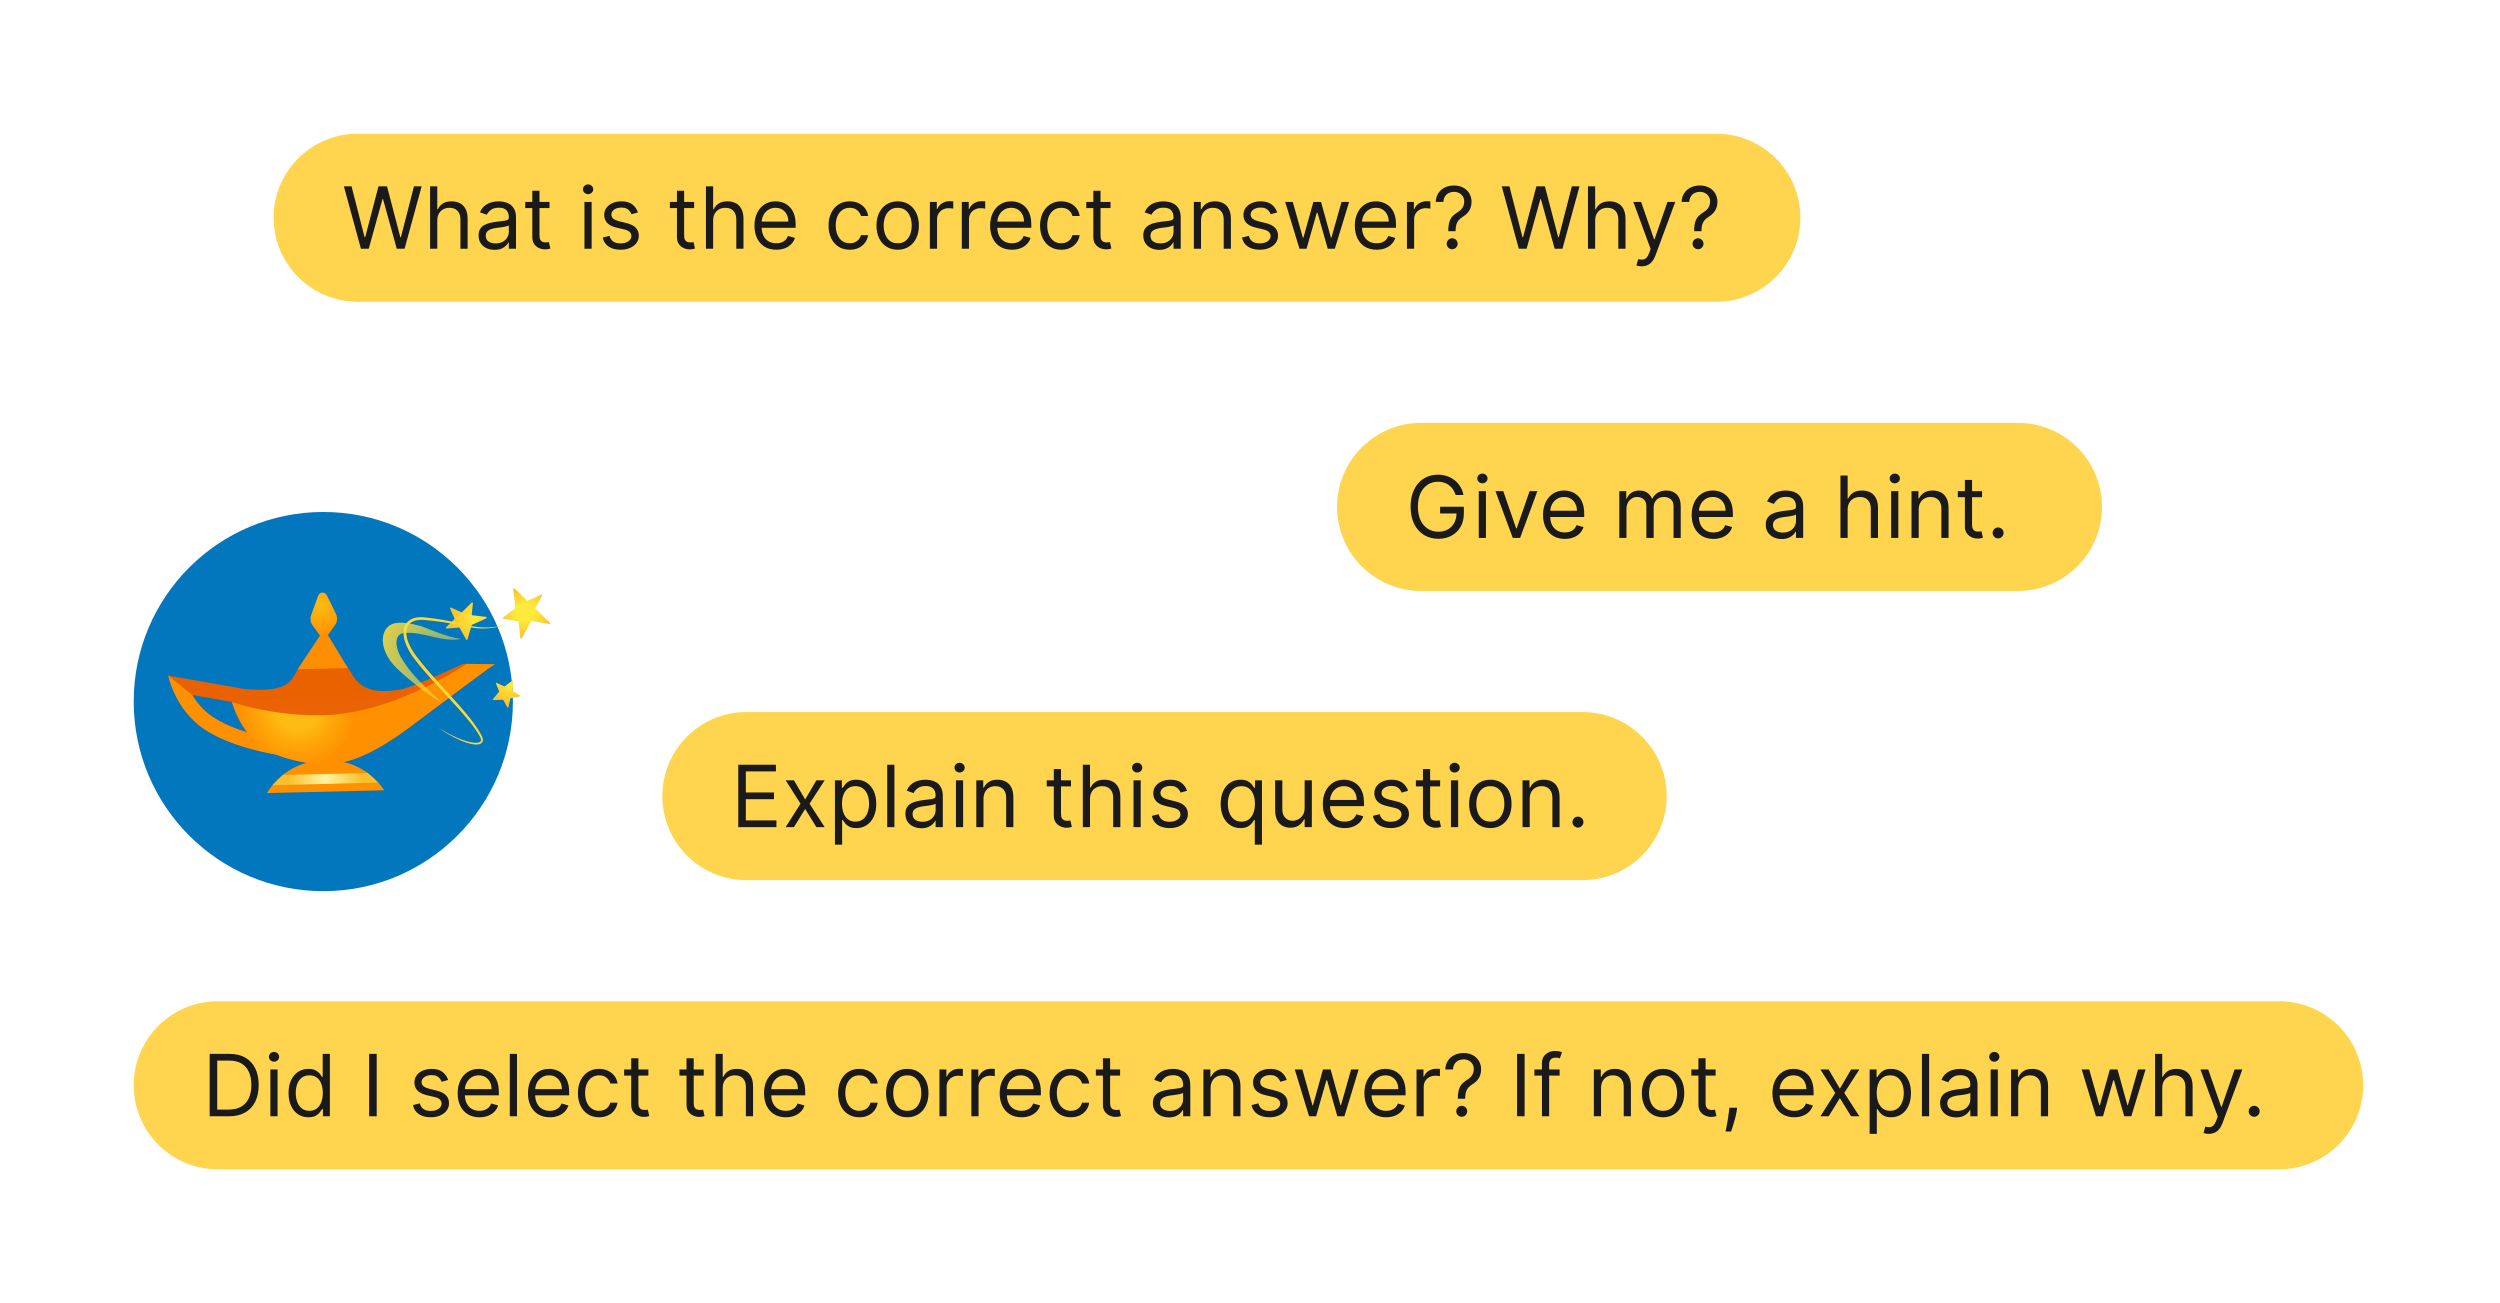
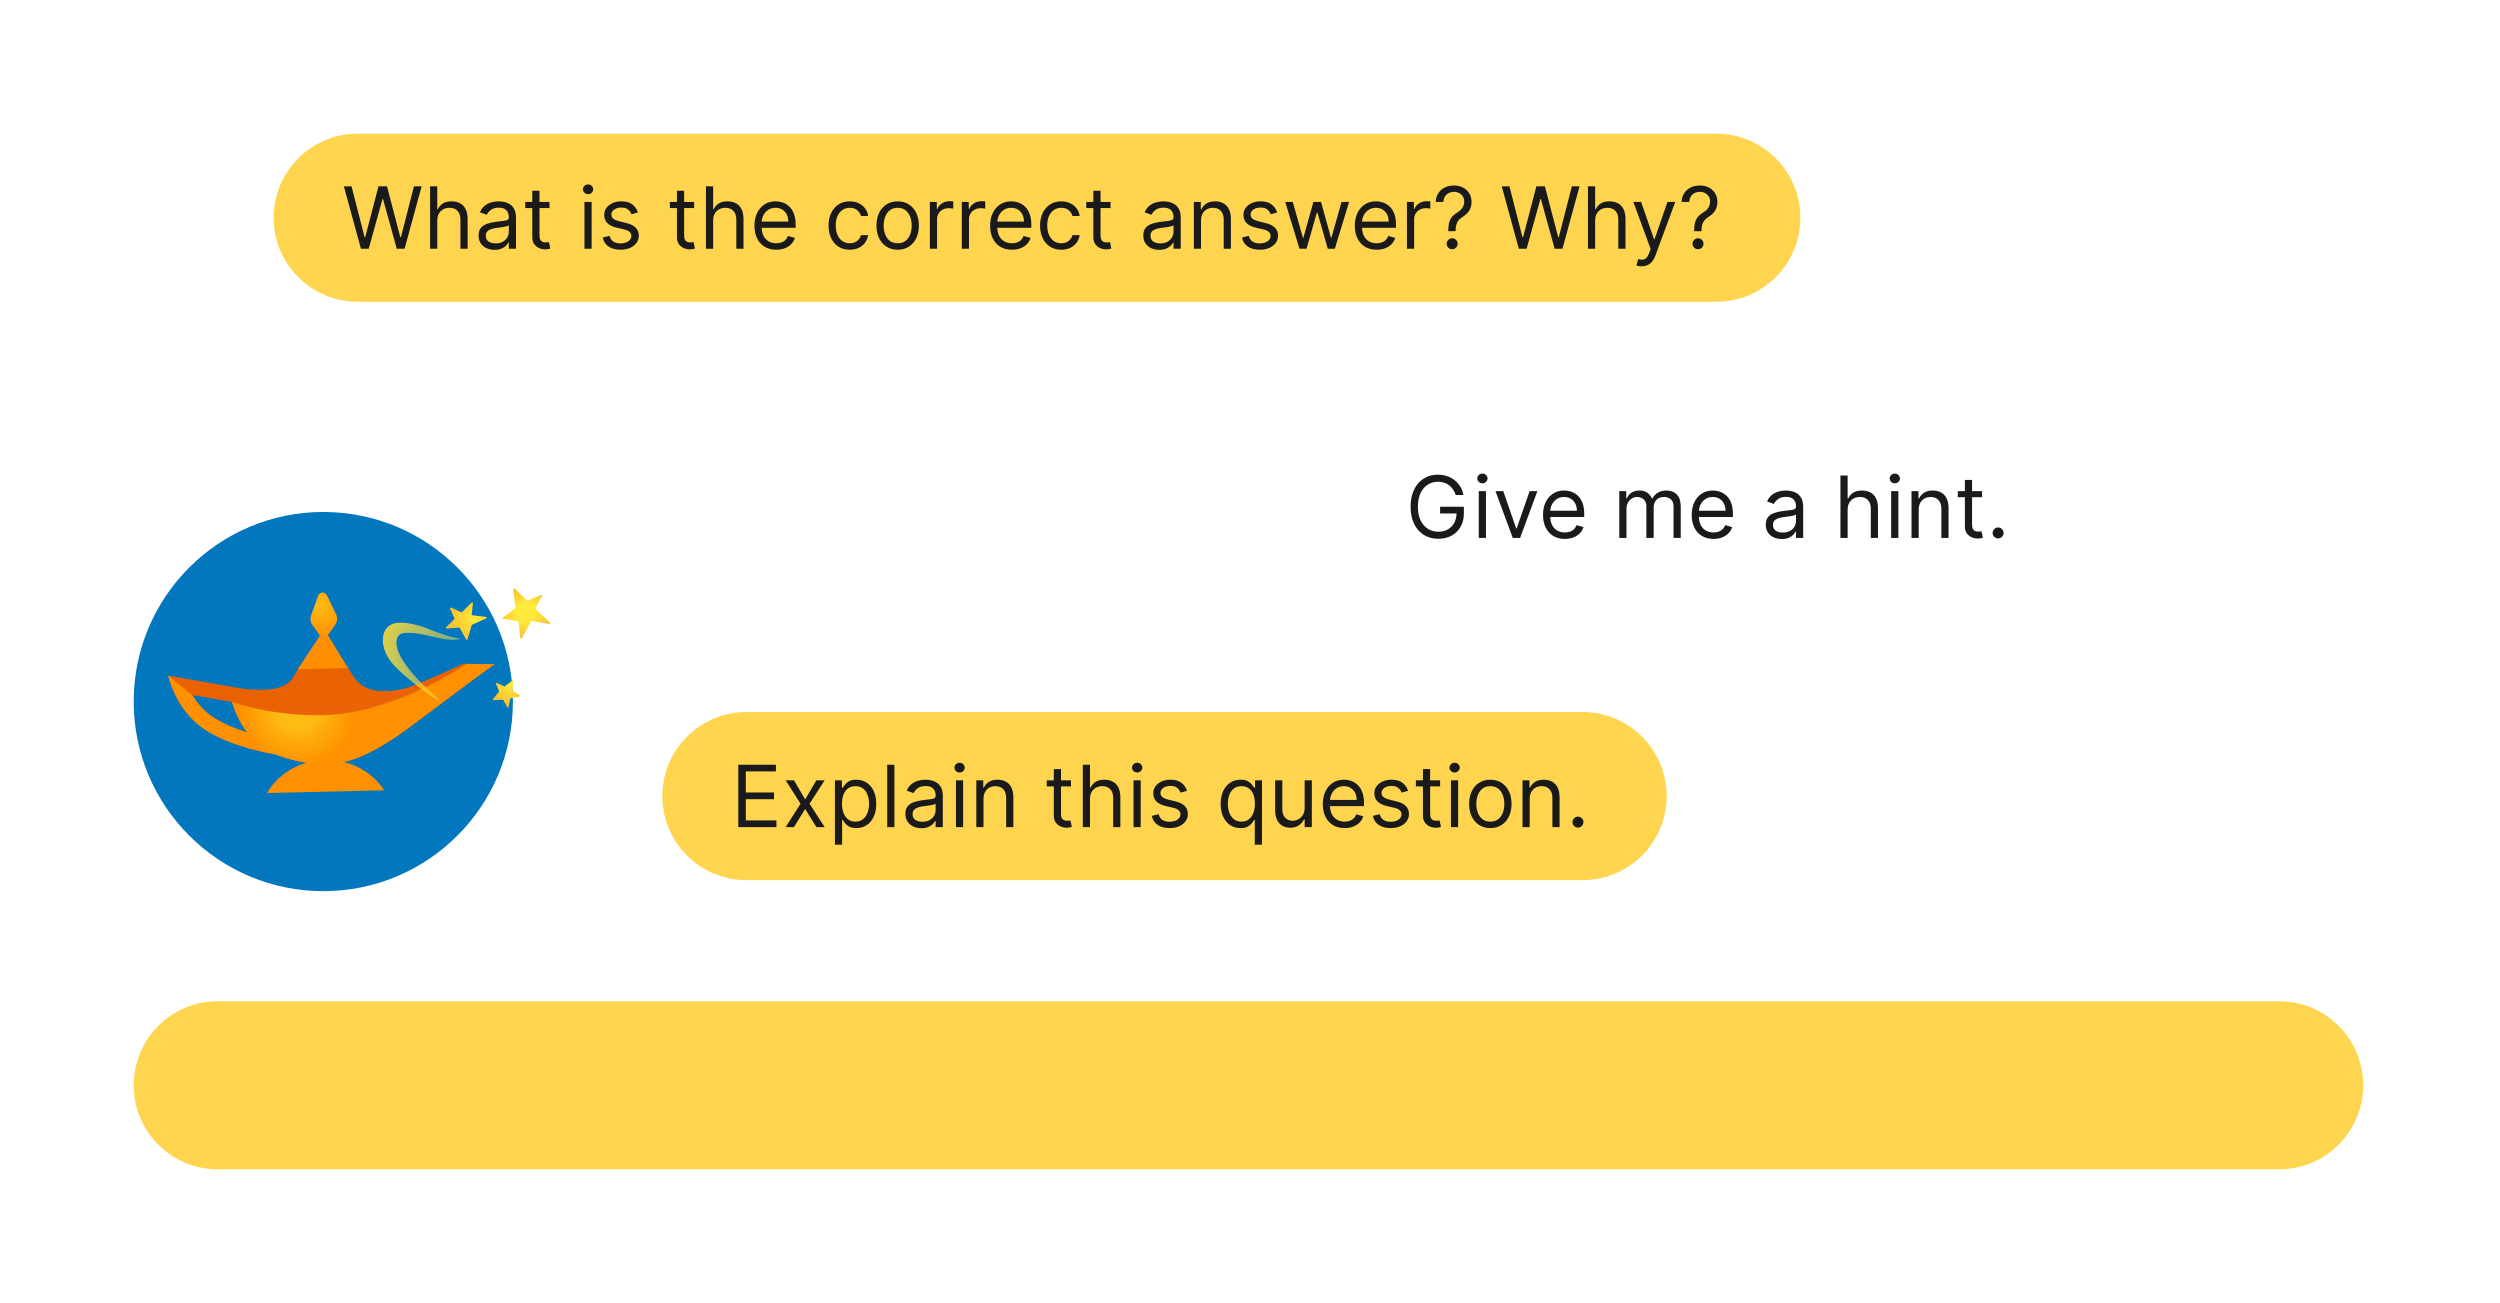
<svg xmlns="http://www.w3.org/2000/svg" width="804" height="419" viewBox="0 0 804 419" fill="none">
-   <path d="M457.026 136C442.1 136 430 148.1 430 163.026C430 177.952 442.1 190.052 457.026 190.052H648.974C663.9 190.052 676 177.952 676 163.026C676 148.1 663.9 136 648.974 136H457.026Z" fill="#FFD54F" />
  <path d="M468.151 159.201C467.935 158.541 467.651 157.95 467.298 157.428C466.952 156.898 466.537 156.447 466.053 156.075C465.577 155.703 465.034 155.418 464.427 155.222C463.819 155.026 463.153 154.928 462.427 154.928C461.238 154.928 460.157 155.236 459.184 155.85C458.21 156.464 457.436 157.369 456.861 158.564C456.286 159.76 455.998 161.227 455.998 162.965C455.998 164.703 456.289 166.169 456.871 167.365C457.452 168.561 458.239 169.465 459.233 170.08C460.226 170.694 461.343 171.001 462.584 171.001C463.734 171.001 464.747 170.756 465.622 170.266C466.504 169.769 467.19 169.07 467.68 168.169C468.177 167.26 468.425 166.192 468.425 164.964L469.17 165.121H463.133V162.965H470.777V165.121C470.777 166.774 470.424 168.211 469.719 169.433C469.02 170.654 468.053 171.602 466.818 172.275C465.59 172.941 464.178 173.274 462.584 173.274C460.807 173.274 459.246 172.856 457.9 172.02C456.56 171.184 455.515 169.995 454.764 168.453C454.019 166.911 453.646 165.081 453.646 162.965C453.646 161.377 453.859 159.949 454.283 158.682C454.715 157.408 455.322 156.323 456.106 155.428C456.89 154.533 457.818 153.847 458.89 153.37C459.961 152.893 461.14 152.655 462.427 152.655C463.486 152.655 464.472 152.815 465.387 153.135C466.308 153.449 467.128 153.896 467.847 154.478C468.572 155.053 469.176 155.742 469.66 156.545C470.143 157.343 470.477 158.228 470.66 159.201H468.151ZM475.569 173V157.947H477.882V173H475.569ZM476.745 155.438C476.295 155.438 475.906 155.285 475.579 154.977C475.259 154.67 475.099 154.301 475.099 153.87C475.099 153.439 475.259 153.07 475.579 152.763C475.906 152.456 476.295 152.302 476.745 152.302C477.196 152.302 477.582 152.456 477.902 152.763C478.229 153.07 478.392 153.439 478.392 153.87C478.392 154.301 478.229 154.67 477.902 154.977C477.582 155.285 477.196 155.438 476.745 155.438ZM494.427 157.947L488.861 173H486.509L480.942 157.947H483.451L487.607 169.942H487.763L491.919 157.947H494.427ZM503.253 173.314C501.802 173.314 500.551 172.993 499.499 172.353C498.454 171.706 497.647 170.805 497.078 169.648C496.517 168.485 496.236 167.133 496.236 165.591C496.236 164.049 496.517 162.69 497.078 161.514C497.647 160.332 498.437 159.41 499.45 158.751C500.469 158.084 501.658 157.751 503.017 157.751C503.801 157.751 504.576 157.882 505.34 158.143C506.104 158.404 506.8 158.829 507.427 159.417C508.055 159.998 508.554 160.769 508.927 161.73C509.299 162.69 509.485 163.873 509.485 165.277V166.257H497.882V164.258H507.133C507.133 163.409 506.964 162.651 506.624 161.985C506.291 161.318 505.814 160.792 505.193 160.407C504.579 160.021 503.854 159.829 503.017 159.829C502.096 159.829 501.299 160.057 500.626 160.515C499.96 160.965 499.447 161.553 499.087 162.279C498.728 163.004 498.548 163.781 498.548 164.611V165.944C498.548 167.081 498.744 168.044 499.136 168.835C499.535 169.619 500.087 170.217 500.793 170.628C501.498 171.033 502.318 171.236 503.253 171.236C503.86 171.236 504.409 171.151 504.899 170.981C505.395 170.805 505.823 170.543 506.183 170.197C506.542 169.844 506.82 169.407 507.016 168.884L509.25 169.511C509.015 170.269 508.62 170.935 508.064 171.51C507.509 172.079 506.823 172.523 506.006 172.843C505.19 173.157 504.272 173.314 503.253 173.314ZM520.765 173V157.947H523V160.299H523.196C523.509 159.495 524.016 158.871 524.715 158.427C525.414 157.976 526.254 157.751 527.234 157.751C528.227 157.751 529.053 157.976 529.713 158.427C530.379 158.871 530.899 159.495 531.271 160.299H531.428C531.814 159.521 532.392 158.904 533.163 158.447C533.934 157.983 534.858 157.751 535.936 157.751C537.282 157.751 538.383 158.172 539.239 159.015C540.095 159.851 540.523 161.155 540.523 162.925V173H538.21V162.925C538.21 161.815 537.906 161.021 537.298 160.544C536.691 160.067 535.975 159.829 535.152 159.829C534.094 159.829 533.274 160.149 532.692 160.789C532.111 161.423 531.82 162.226 531.82 163.2V173H529.468V162.69C529.468 161.834 529.19 161.145 528.635 160.622C528.08 160.093 527.364 159.829 526.489 159.829C525.888 159.829 525.326 159.989 524.803 160.309C524.287 160.629 523.869 161.073 523.549 161.642C523.235 162.203 523.078 162.854 523.078 163.592V173H520.765ZM551.063 173.314C549.612 173.314 548.361 172.993 547.309 172.353C546.264 171.706 545.457 170.805 544.889 169.648C544.327 168.485 544.046 167.133 544.046 165.591C544.046 164.049 544.327 162.69 544.889 161.514C545.457 160.332 546.248 159.41 547.26 158.751C548.279 158.084 549.469 157.751 550.827 157.751C551.612 157.751 552.386 157.882 553.15 158.143C553.915 158.404 554.61 158.829 555.238 159.417C555.865 159.998 556.365 160.769 556.737 161.73C557.109 162.69 557.296 163.873 557.296 165.277V166.257H545.692V164.258H554.944C554.944 163.409 554.774 162.651 554.434 161.985C554.101 161.318 553.624 160.792 553.003 160.407C552.389 160.021 551.664 159.829 550.827 159.829C549.906 159.829 549.109 160.057 548.436 160.515C547.77 160.965 547.257 161.553 546.898 162.279C546.538 163.004 546.359 163.781 546.359 164.611V165.944C546.359 167.081 546.555 168.044 546.947 168.835C547.345 169.619 547.897 170.217 548.603 170.628C549.308 171.033 550.128 171.236 551.063 171.236C551.67 171.236 552.219 171.151 552.709 170.981C553.206 170.805 553.634 170.543 553.993 170.197C554.352 169.844 554.63 169.407 554.826 168.884L557.06 169.511C556.825 170.269 556.43 170.935 555.875 171.51C555.319 172.079 554.633 172.523 553.817 172.843C553 173.157 552.082 173.314 551.063 173.314ZM573.005 173.353C572.051 173.353 571.186 173.173 570.408 172.814C569.631 172.448 569.013 171.922 568.556 171.236C568.099 170.543 567.87 169.707 567.87 168.727C567.87 167.865 568.04 167.166 568.38 166.63C568.719 166.088 569.173 165.663 569.742 165.356C570.31 165.049 570.937 164.82 571.623 164.67C572.316 164.513 573.012 164.389 573.711 164.297C574.626 164.18 575.367 164.092 575.936 164.033C576.511 163.967 576.929 163.86 577.19 163.709C577.458 163.559 577.592 163.298 577.592 162.925V162.847C577.592 161.88 577.327 161.129 576.798 160.593C576.275 160.057 575.481 159.789 574.417 159.789C573.312 159.789 572.447 160.031 571.819 160.515C571.192 160.998 570.751 161.514 570.496 162.063L568.301 161.279C568.693 160.364 569.216 159.652 569.869 159.143C570.529 158.626 571.248 158.267 572.025 158.065C572.809 157.855 573.58 157.751 574.338 157.751C574.822 157.751 575.377 157.81 576.004 157.927C576.638 158.038 577.249 158.27 577.837 158.623C578.431 158.976 578.925 159.508 579.317 160.221C579.709 160.933 579.905 161.887 579.905 163.082V173H577.592V170.962H577.474C577.317 171.288 577.056 171.638 576.69 172.01C576.324 172.383 575.838 172.699 575.23 172.961C574.622 173.222 573.881 173.353 573.005 173.353ZM573.358 171.275C574.273 171.275 575.044 171.095 575.671 170.736C576.305 170.377 576.782 169.913 577.102 169.345C577.428 168.776 577.592 168.178 577.592 167.551V165.434C577.494 165.552 577.278 165.66 576.945 165.758C576.618 165.849 576.239 165.931 575.808 166.003C575.383 166.068 574.969 166.127 574.564 166.179C574.165 166.225 573.842 166.264 573.593 166.297C572.992 166.375 572.43 166.502 571.908 166.679C571.392 166.849 570.973 167.107 570.653 167.453C570.34 167.793 570.183 168.257 570.183 168.845C570.183 169.648 570.48 170.256 571.075 170.668C571.676 171.073 572.437 171.275 573.358 171.275ZM594.201 163.945V173H591.888V152.929H594.201V160.299H594.397C594.749 159.521 595.279 158.904 595.984 158.447C596.696 157.983 597.644 157.751 598.826 157.751C599.852 157.751 600.75 157.957 601.521 158.368C602.292 158.773 602.89 159.397 603.315 160.24C603.746 161.076 603.962 162.141 603.962 163.435V173H601.649V163.592C601.649 162.396 601.338 161.472 600.718 160.818C600.104 160.158 599.251 159.829 598.16 159.829C597.402 159.829 596.723 159.989 596.121 160.309C595.527 160.629 595.057 161.096 594.71 161.71C594.371 162.324 594.201 163.069 594.201 163.945ZM608.193 173V157.947H610.506V173H608.193ZM609.369 155.438C608.918 155.438 608.529 155.285 608.203 154.977C607.883 154.67 607.722 154.301 607.722 153.87C607.722 153.439 607.883 153.07 608.203 152.763C608.529 152.456 608.918 152.302 609.369 152.302C609.82 152.302 610.205 152.456 610.525 152.763C610.852 153.07 611.015 153.439 611.015 153.87C611.015 154.301 610.852 154.67 610.525 154.977C610.205 155.285 609.82 155.438 609.369 155.438ZM617.055 163.945V173H614.742V157.947H616.976V160.299H617.172C617.525 159.535 618.061 158.92 618.78 158.457C619.498 157.986 620.426 157.751 621.563 157.751C622.582 157.751 623.474 157.96 624.238 158.378C625.003 158.79 625.597 159.417 626.022 160.26C626.447 161.096 626.659 162.154 626.659 163.435V173H624.346V163.592C624.346 162.409 624.039 161.488 623.425 160.828C622.811 160.162 621.968 159.829 620.896 159.829C620.158 159.829 619.498 159.989 618.917 160.309C618.342 160.629 617.888 161.096 617.554 161.71C617.221 162.324 617.055 163.069 617.055 163.945ZM637.432 157.947V159.907H629.631V157.947H637.432ZM631.904 154.34H634.217V168.688C634.217 169.341 634.312 169.831 634.501 170.158C634.697 170.478 634.946 170.694 635.246 170.805C635.553 170.909 635.877 170.962 636.216 170.962C636.471 170.962 636.68 170.948 636.844 170.922C637.007 170.89 637.138 170.864 637.236 170.844L637.706 172.922C637.549 172.98 637.33 173.039 637.049 173.098C636.769 173.163 636.412 173.196 635.981 173.196C635.328 173.196 634.688 173.056 634.06 172.775C633.44 172.494 632.924 172.066 632.512 171.491C632.107 170.916 631.904 170.191 631.904 169.315V154.34ZM642.596 173.157C642.113 173.157 641.698 172.984 641.352 172.637C641.006 172.291 640.832 171.876 640.832 171.393C640.832 170.909 641.006 170.494 641.352 170.148C641.698 169.802 642.113 169.629 642.596 169.629C643.08 169.629 643.495 169.802 643.841 170.148C644.187 170.494 644.36 170.909 644.36 171.393C644.36 171.713 644.279 172.007 644.115 172.275C643.959 172.543 643.746 172.758 643.478 172.922C643.217 173.078 642.923 173.157 642.596 173.157Z" fill="#1A1A1A" />
  <path d="M240.026 229C225.1 229 213 241.1 213 256.026C213 270.952 225.1 283.052 240.026 283.052H508.974C523.9 283.052 536 270.952 536 256.026C536 241.1 523.9 229 508.974 229H240.026Z" fill="#FFD54F" />
  <path d="M237.43 266V245.929H249.543V248.085H239.861V254.867H248.916V257.023H239.861V263.844H249.7V266H237.43ZM255.335 250.947L258.942 257.101L262.548 250.947H265.214L260.353 258.473L265.214 266H262.548L258.942 260.159L255.335 266H252.67L257.452 258.473L252.67 250.947H255.335ZM268.514 271.645V250.947H270.749V253.338H271.023C271.193 253.077 271.428 252.744 271.729 252.339C272.036 251.927 272.473 251.561 273.042 251.241C273.617 250.914 274.394 250.751 275.374 250.751C276.642 250.751 277.759 251.068 278.726 251.702C279.693 252.335 280.448 253.234 280.99 254.397C281.532 255.56 281.803 256.932 281.803 258.513C281.803 260.107 281.532 261.489 280.99 262.658C280.448 263.821 279.696 264.723 278.736 265.363C277.775 265.997 276.668 266.314 275.414 266.314C274.447 266.314 273.672 266.154 273.091 265.833C272.509 265.507 272.062 265.138 271.748 264.726C271.435 264.308 271.193 263.962 271.023 263.687H270.827V271.645H268.514ZM270.788 258.473C270.788 259.61 270.954 260.613 271.288 261.482C271.621 262.345 272.108 263.021 272.748 263.511C273.388 263.994 274.172 264.236 275.1 264.236C276.067 264.236 276.874 263.981 277.521 263.472C278.174 262.955 278.664 262.263 278.991 261.394C279.324 260.518 279.49 259.545 279.49 258.473C279.49 257.415 279.327 256.461 279 255.612C278.68 254.756 278.193 254.08 277.54 253.583C276.893 253.08 276.08 252.829 275.1 252.829C274.159 252.829 273.369 253.067 272.728 253.544C272.088 254.014 271.604 254.674 271.278 255.524C270.951 256.366 270.788 257.35 270.788 258.473ZM287.644 245.929V266H285.331V245.929H287.644ZM296.31 266.353C295.356 266.353 294.49 266.173 293.713 265.814C292.935 265.448 292.318 264.922 291.861 264.236C291.403 263.543 291.175 262.707 291.175 261.727C291.175 260.865 291.345 260.166 291.684 259.63C292.024 259.088 292.478 258.663 293.046 258.356C293.615 258.049 294.242 257.82 294.928 257.67C295.621 257.513 296.316 257.389 297.016 257.297C297.93 257.18 298.672 257.092 299.24 257.033C299.815 256.967 300.233 256.86 300.495 256.709C300.762 256.559 300.896 256.298 300.896 255.925V255.847C300.896 254.88 300.632 254.129 300.103 253.593C299.58 253.057 298.786 252.789 297.721 252.789C296.617 252.789 295.751 253.031 295.124 253.515C294.497 253.998 294.056 254.514 293.801 255.063L291.606 254.279C291.998 253.364 292.521 252.652 293.174 252.143C293.834 251.626 294.552 251.267 295.33 251.065C296.114 250.855 296.885 250.751 297.643 250.751C298.126 250.751 298.682 250.81 299.309 250.927C299.943 251.038 300.553 251.27 301.141 251.623C301.736 251.976 302.229 252.508 302.621 253.221C303.013 253.933 303.209 254.887 303.209 256.082V266H300.896V263.962H300.779C300.622 264.288 300.361 264.638 299.995 265.01C299.629 265.383 299.142 265.699 298.535 265.961C297.927 266.222 297.185 266.353 296.31 266.353ZM296.663 264.275C297.577 264.275 298.348 264.095 298.976 263.736C299.609 263.377 300.086 262.913 300.406 262.345C300.733 261.776 300.896 261.178 300.896 260.551V258.434C300.798 258.552 300.583 258.66 300.25 258.758C299.923 258.849 299.544 258.931 299.113 259.003C298.688 259.068 298.273 259.127 297.868 259.179C297.47 259.225 297.146 259.264 296.898 259.297C296.297 259.375 295.735 259.502 295.212 259.679C294.696 259.849 294.278 260.107 293.958 260.453C293.644 260.793 293.487 261.257 293.487 261.845C293.487 262.648 293.785 263.256 294.379 263.668C294.98 264.073 295.742 264.275 296.663 264.275ZM307.431 266V250.947H309.744V266H307.431ZM308.607 248.438C308.156 248.438 307.767 248.285 307.44 247.977C307.12 247.67 306.96 247.301 306.96 246.87C306.96 246.439 307.12 246.07 307.44 245.763C307.767 245.456 308.156 245.302 308.607 245.302C309.058 245.302 309.443 245.456 309.763 245.763C310.09 246.07 310.253 246.439 310.253 246.87C310.253 247.301 310.09 247.67 309.763 247.977C309.443 248.285 309.058 248.438 308.607 248.438ZM316.293 256.945V266H313.98V250.947H316.214V253.299H316.41C316.763 252.535 317.299 251.92 318.017 251.457C318.736 250.986 319.664 250.751 320.801 250.751C321.82 250.751 322.712 250.96 323.476 251.378C324.24 251.79 324.835 252.417 325.26 253.26C325.684 254.096 325.897 255.154 325.897 256.435V266H323.584V256.592C323.584 255.409 323.277 254.488 322.663 253.828C322.048 253.162 321.206 252.829 320.134 252.829C319.396 252.829 318.736 252.989 318.155 253.309C317.58 253.629 317.126 254.096 316.792 254.71C316.459 255.324 316.293 256.069 316.293 256.945ZM344.431 250.947V252.907H336.63V250.947H344.431ZM338.904 247.34H341.217V261.688C341.217 262.341 341.312 262.831 341.501 263.158C341.697 263.478 341.945 263.694 342.246 263.805C342.553 263.909 342.876 263.962 343.216 263.962C343.471 263.962 343.68 263.948 343.843 263.922C344.007 263.89 344.137 263.864 344.235 263.844L344.706 265.922C344.549 265.98 344.33 266.039 344.049 266.098C343.768 266.163 343.412 266.196 342.981 266.196C342.328 266.196 341.687 266.056 341.06 265.775C340.439 265.494 339.923 265.066 339.512 264.491C339.107 263.916 338.904 263.191 338.904 262.315V247.34ZM350.547 256.945V266H348.234V245.929H350.547V253.299H350.743C351.095 252.521 351.625 251.904 352.33 251.447C353.042 250.983 353.99 250.751 355.172 250.751C356.198 250.751 357.096 250.957 357.867 251.368C358.638 251.773 359.236 252.397 359.661 253.24C360.092 254.076 360.308 255.141 360.308 256.435V266H357.995V256.592C357.995 255.396 357.684 254.472 357.064 253.818C356.45 253.158 355.597 252.829 354.506 252.829C353.748 252.829 353.069 252.989 352.467 253.309C351.873 253.629 351.402 254.096 351.056 254.71C350.716 255.324 350.547 256.069 350.547 256.945ZM364.539 266V250.947H366.852V266H364.539ZM365.715 248.438C365.264 248.438 364.875 248.285 364.549 247.977C364.228 247.67 364.068 247.301 364.068 246.87C364.068 246.439 364.228 246.07 364.549 245.763C364.875 245.456 365.264 245.302 365.715 245.302C366.166 245.302 366.551 245.456 366.871 245.763C367.198 246.07 367.361 246.439 367.361 246.87C367.361 247.301 367.198 247.67 366.871 247.977C366.551 248.285 366.166 248.438 365.715 248.438ZM381.75 254.318L379.673 254.906C379.542 254.56 379.349 254.223 379.095 253.897C378.846 253.564 378.507 253.289 378.075 253.074C377.644 252.858 377.092 252.75 376.419 252.75C375.498 252.75 374.73 252.962 374.116 253.387C373.508 253.805 373.205 254.338 373.205 254.985C373.205 255.56 373.414 256.014 373.832 256.347C374.25 256.68 374.903 256.958 375.792 257.18L378.026 257.729C379.372 258.055 380.375 258.555 381.035 259.228C381.695 259.894 382.025 260.754 382.025 261.806C382.025 262.668 381.777 263.439 381.28 264.118C380.79 264.798 380.104 265.334 379.222 265.726C378.34 266.118 377.314 266.314 376.145 266.314C374.609 266.314 373.339 265.98 372.332 265.314C371.326 264.648 370.689 263.674 370.421 262.394L372.617 261.845C372.826 262.655 373.221 263.262 373.802 263.668C374.39 264.073 375.158 264.275 376.105 264.275C377.184 264.275 378.039 264.046 378.673 263.589C379.313 263.125 379.634 262.57 379.634 261.923C379.634 261.4 379.451 260.963 379.085 260.61C378.719 260.251 378.157 259.983 377.399 259.806L374.89 259.218C373.512 258.892 372.499 258.385 371.852 257.699C371.212 257.007 370.892 256.141 370.892 255.102C370.892 254.253 371.13 253.501 371.607 252.848C372.091 252.195 372.747 251.682 373.577 251.31C374.413 250.937 375.361 250.751 376.419 250.751C377.909 250.751 379.078 251.078 379.928 251.731C380.783 252.384 381.391 253.247 381.75 254.318ZM403.539 271.645V263.687H403.343C403.173 263.962 402.931 264.308 402.617 264.726C402.304 265.138 401.856 265.507 401.275 265.833C400.693 266.154 399.919 266.314 398.952 266.314C397.698 266.314 396.59 265.997 395.63 265.363C394.669 264.723 393.918 263.821 393.376 262.658C392.834 261.489 392.562 260.107 392.562 258.513C392.562 256.932 392.834 255.56 393.376 254.397C393.918 253.234 394.673 252.335 395.64 251.702C396.607 251.068 397.724 250.751 398.991 250.751C399.971 250.751 400.746 250.914 401.314 251.241C401.889 251.561 402.327 251.927 402.627 252.339C402.934 252.744 403.173 253.077 403.343 253.338H403.617V250.947H405.851V271.645H403.539ZM399.266 264.236C400.194 264.236 400.978 263.994 401.618 263.511C402.258 263.021 402.745 262.345 403.078 261.482C403.411 260.613 403.578 259.61 403.578 258.473C403.578 257.35 403.415 256.366 403.088 255.524C402.761 254.674 402.278 254.014 401.637 253.544C400.997 253.067 400.207 252.829 399.266 252.829C398.286 252.829 397.469 253.08 396.816 253.583C396.169 254.08 395.682 254.756 395.355 255.612C395.035 256.461 394.875 257.415 394.875 258.473C394.875 259.545 395.039 260.518 395.365 261.394C395.698 262.263 396.189 262.955 396.835 263.472C397.489 263.981 398.299 264.236 399.266 264.236ZM419.572 259.845V250.947H421.885V266H419.572V263.452H419.415C419.062 264.216 418.513 264.866 417.769 265.402C417.024 265.931 416.083 266.196 414.946 266.196C414.005 266.196 413.169 265.99 412.437 265.579C411.705 265.16 411.131 264.533 410.712 263.697C410.294 262.854 410.085 261.792 410.085 260.512V250.947H412.398V260.355C412.398 261.453 412.705 262.328 413.319 262.982C413.94 263.635 414.73 263.962 415.691 263.962C416.266 263.962 416.851 263.815 417.445 263.521C418.046 263.227 418.549 262.776 418.954 262.168C419.366 261.561 419.572 260.786 419.572 259.845ZM432.432 266.314C430.982 266.314 429.73 265.993 428.679 265.353C427.633 264.706 426.826 263.805 426.258 262.648C425.696 261.485 425.415 260.133 425.415 258.591C425.415 257.049 425.696 255.69 426.258 254.514C426.826 253.332 427.617 252.41 428.63 251.751C429.649 251.084 430.838 250.751 432.197 250.751C432.981 250.751 433.755 250.882 434.519 251.143C435.284 251.404 435.98 251.829 436.607 252.417C437.234 252.998 437.734 253.769 438.106 254.73C438.479 255.69 438.665 256.873 438.665 258.277V259.257H427.062V257.258H436.313C436.313 256.409 436.143 255.651 435.803 254.985C435.47 254.318 434.993 253.792 434.372 253.407C433.758 253.021 433.033 252.829 432.197 252.829C431.276 252.829 430.479 253.057 429.806 253.515C429.139 253.965 428.626 254.553 428.267 255.279C427.908 256.004 427.728 256.781 427.728 257.611V258.944C427.728 260.081 427.924 261.044 428.316 261.835C428.714 262.619 429.267 263.217 429.972 263.628C430.678 264.033 431.498 264.236 432.432 264.236C433.04 264.236 433.588 264.151 434.078 263.981C434.575 263.805 435.003 263.543 435.362 263.197C435.722 262.844 435.999 262.407 436.195 261.884L438.43 262.511C438.195 263.269 437.799 263.935 437.244 264.51C436.689 265.079 436.003 265.523 435.186 265.843C434.369 266.157 433.451 266.314 432.432 266.314ZM452.846 254.318L450.768 254.906C450.638 254.56 450.445 254.223 450.19 253.897C449.942 253.564 449.602 253.289 449.171 253.074C448.74 252.858 448.187 252.75 447.515 252.75C446.593 252.75 445.826 252.962 445.211 253.387C444.604 253.805 444.3 254.338 444.3 254.985C444.3 255.56 444.509 256.014 444.927 256.347C445.345 256.68 445.999 256.958 446.887 257.18L449.122 257.729C450.468 258.055 451.471 258.555 452.13 259.228C452.79 259.894 453.12 260.754 453.12 261.806C453.12 262.668 452.872 263.439 452.375 264.118C451.885 264.798 451.199 265.334 450.317 265.726C449.435 266.118 448.41 266.314 447.24 266.314C445.705 266.314 444.434 265.98 443.428 265.314C442.422 264.648 441.785 263.674 441.517 262.394L443.712 261.845C443.921 262.655 444.316 263.262 444.898 263.668C445.486 264.073 446.254 264.275 447.201 264.275C448.279 264.275 449.135 264.046 449.769 263.589C450.409 263.125 450.729 262.57 450.729 261.923C450.729 261.4 450.546 260.963 450.18 260.61C449.814 260.251 449.252 259.983 448.495 259.806L445.986 259.218C444.607 258.892 443.594 258.385 442.948 257.699C442.307 257.007 441.987 256.141 441.987 255.102C441.987 254.253 442.226 253.501 442.703 252.848C443.186 252.195 443.843 251.682 444.672 251.31C445.509 250.937 446.456 250.751 447.515 250.751C449.004 250.751 450.174 251.078 451.023 251.731C451.879 252.384 452.486 253.247 452.846 254.318ZM463.148 250.947V252.907H455.347V250.947H463.148ZM457.621 247.34H459.934V261.688C459.934 262.341 460.029 262.831 460.218 263.158C460.414 263.478 460.662 263.694 460.963 263.805C461.27 263.909 461.593 263.962 461.933 263.962C462.188 263.962 462.397 263.948 462.56 263.922C462.724 263.89 462.854 263.864 462.952 263.844L463.423 265.922C463.266 265.98 463.047 266.039 462.766 266.098C462.485 266.163 462.129 266.196 461.698 266.196C461.044 266.196 460.404 266.056 459.777 265.775C459.156 265.494 458.64 265.066 458.229 264.491C457.823 263.916 457.621 263.191 457.621 262.315V247.34ZM466.627 266V250.947H468.94V266H466.627ZM467.803 248.438C467.353 248.438 466.964 248.285 466.637 247.977C466.317 247.67 466.157 247.301 466.157 246.87C466.157 246.439 466.317 246.07 466.637 245.763C466.964 245.456 467.353 245.302 467.803 245.302C468.254 245.302 468.64 245.456 468.96 245.763C469.286 246.07 469.45 246.439 469.45 246.87C469.45 247.301 469.286 247.67 468.96 247.977C468.64 248.285 468.254 248.438 467.803 248.438ZM479.292 266.314C477.933 266.314 476.74 265.99 475.715 265.343C474.695 264.697 473.898 263.792 473.323 262.629C472.755 261.466 472.471 260.107 472.471 258.552C472.471 256.984 472.755 255.615 473.323 254.446C473.898 253.276 474.695 252.368 475.715 251.721C476.74 251.074 477.933 250.751 479.292 250.751C480.651 250.751 481.84 251.074 482.859 251.721C483.885 252.368 484.682 253.276 485.25 254.446C485.825 255.615 486.113 256.984 486.113 258.552C486.113 260.107 485.825 261.466 485.25 262.629C484.682 263.792 483.885 264.697 482.859 265.343C481.84 265.99 480.651 266.314 479.292 266.314ZM479.292 264.236C480.324 264.236 481.173 263.971 481.84 263.442C482.506 262.913 482.999 262.217 483.319 261.355C483.64 260.492 483.8 259.558 483.8 258.552C483.8 257.546 483.64 256.608 483.319 255.739C482.999 254.87 482.506 254.168 481.84 253.632C481.173 253.096 480.324 252.829 479.292 252.829C478.259 252.829 477.41 253.096 476.744 253.632C476.077 254.168 475.584 254.87 475.264 255.739C474.944 256.608 474.784 257.546 474.784 258.552C474.784 259.558 474.944 260.492 475.264 261.355C475.584 262.217 476.077 262.913 476.744 263.442C477.41 263.971 478.259 264.236 479.292 264.236ZM491.956 256.945V266H489.643V250.947H491.877V253.299H492.073C492.426 252.535 492.962 251.92 493.681 251.457C494.399 250.986 495.327 250.751 496.464 250.751C497.483 250.751 498.375 250.96 499.139 251.378C499.904 251.79 500.498 252.417 500.923 253.26C501.348 254.096 501.56 255.154 501.56 256.435V266H499.247V256.592C499.247 255.409 498.94 254.488 498.326 253.828C497.712 253.162 496.869 252.829 495.798 252.829C495.059 252.829 494.399 252.989 493.818 253.309C493.243 253.629 492.789 254.096 492.456 254.71C492.123 255.324 491.956 256.069 491.956 256.945ZM507.472 266.157C506.989 266.157 506.574 265.984 506.227 265.637C505.881 265.291 505.708 264.876 505.708 264.393C505.708 263.909 505.881 263.494 506.227 263.148C506.574 262.802 506.989 262.629 507.472 262.629C507.956 262.629 508.37 262.802 508.717 263.148C509.063 263.494 509.236 263.909 509.236 264.393C509.236 264.713 509.154 265.007 508.991 265.275C508.834 265.543 508.622 265.758 508.354 265.922C508.093 266.078 507.799 266.157 507.472 266.157Z" fill="#1A1A1A" />
  <path d="M115.026 43C100.1 43 88 55.1 88 70.026C88 84.952 100.1 97.052 115.026 97.052H551.974C566.9 97.052 579 84.952 579 70.026C579 55.1 566.9 43 551.974 43H115.026Z" fill="#FFD54F" />
  <path d="M116.076 80L110.588 59.929H113.058L117.252 76.276H117.448L121.721 59.929H124.465L128.738 76.276H128.934L133.128 59.929H135.598L130.11 80H127.601L123.171 64.006H123.015L118.585 80H116.076ZM140.626 70.945V80H138.313V59.929H140.626V67.299H140.822C141.174 66.522 141.704 65.904 142.409 65.447C143.121 64.983 144.069 64.751 145.251 64.751C146.277 64.751 147.175 64.957 147.946 65.368C148.717 65.773 149.315 66.397 149.74 67.24C150.171 68.076 150.387 69.141 150.387 70.435V80H148.074V70.592C148.074 69.396 147.763 68.472 147.143 67.818C146.529 67.159 145.676 66.829 144.585 66.829C143.827 66.829 143.147 66.989 142.546 67.309C141.952 67.629 141.481 68.096 141.135 68.71C140.795 69.324 140.626 70.069 140.626 70.945ZM159.047 80.353C158.094 80.353 157.228 80.173 156.45 79.814C155.673 79.448 155.056 78.922 154.598 78.236C154.141 77.543 153.912 76.707 153.912 75.727C153.912 74.865 154.082 74.166 154.422 73.63C154.762 73.088 155.216 72.663 155.784 72.356C156.352 72.049 156.98 71.82 157.666 71.67C158.358 71.513 159.054 71.389 159.753 71.297C160.668 71.18 161.409 71.092 161.978 71.033C162.553 70.968 162.971 70.86 163.232 70.709C163.5 70.559 163.634 70.298 163.634 69.925V69.847C163.634 68.88 163.369 68.129 162.84 67.593C162.317 67.057 161.524 66.789 160.459 66.789C159.355 66.789 158.489 67.031 157.862 67.515C157.234 67.998 156.793 68.514 156.539 69.063L154.343 68.279C154.735 67.364 155.258 66.652 155.911 66.142C156.571 65.626 157.29 65.267 158.067 65.064C158.851 64.856 159.622 64.751 160.38 64.751C160.864 64.751 161.419 64.81 162.046 64.927C162.68 65.038 163.291 65.27 163.879 65.623C164.473 65.976 164.967 66.508 165.359 67.221C165.751 67.933 165.947 68.887 165.947 70.082V80H163.634V77.962H163.516C163.36 78.288 163.098 78.638 162.732 79.01C162.366 79.383 161.88 79.7 161.272 79.961C160.664 80.222 159.923 80.353 159.047 80.353ZM159.4 78.275C160.315 78.275 161.086 78.096 161.713 77.736C162.347 77.377 162.824 76.913 163.144 76.344C163.471 75.776 163.634 75.178 163.634 74.551V72.434C163.536 72.552 163.32 72.66 162.987 72.758C162.66 72.849 162.282 72.931 161.85 73.003C161.426 73.068 161.011 73.127 160.606 73.179C160.207 73.225 159.884 73.264 159.635 73.297C159.034 73.375 158.473 73.502 157.95 73.679C157.434 73.849 157.016 74.107 156.695 74.453C156.382 74.793 156.225 75.257 156.225 75.845C156.225 76.648 156.522 77.256 157.117 77.668C157.718 78.073 158.479 78.275 159.4 78.275ZM176.715 64.947V66.907H168.914V64.947H176.715ZM171.187 61.34H173.5V75.688C173.5 76.341 173.595 76.831 173.784 77.158C173.98 77.478 174.229 77.694 174.529 77.805C174.836 77.909 175.16 77.962 175.5 77.962C175.754 77.962 175.963 77.948 176.127 77.922C176.29 77.89 176.421 77.864 176.519 77.844L176.989 79.922C176.832 79.98 176.613 80.039 176.333 80.098C176.052 80.163 175.696 80.196 175.264 80.196C174.611 80.196 173.971 80.055 173.343 79.775C172.723 79.494 172.207 79.066 171.795 78.491C171.39 77.916 171.187 77.191 171.187 76.315V61.34ZM187.956 80V64.947H190.268V80H187.956ZM189.132 62.438C188.681 62.438 188.292 62.285 187.965 61.977C187.645 61.67 187.485 61.301 187.485 60.87C187.485 60.439 187.645 60.07 187.965 59.763C188.292 59.456 188.681 59.302 189.132 59.302C189.582 59.302 189.968 59.456 190.288 59.763C190.615 60.07 190.778 60.439 190.778 60.87C190.778 61.301 190.615 61.67 190.288 61.977C189.968 62.285 189.582 62.438 189.132 62.438ZM205.167 68.318L203.089 68.906C202.959 68.56 202.766 68.223 202.511 67.897C202.263 67.564 201.923 67.289 201.492 67.074C201.061 66.858 200.509 66.75 199.836 66.75C198.915 66.75 198.147 66.963 197.533 67.387C196.925 67.805 196.621 68.338 196.621 68.985C196.621 69.559 196.83 70.014 197.249 70.347C197.667 70.68 198.32 70.958 199.209 71.18L201.443 71.729C202.789 72.055 203.792 72.555 204.452 73.228C205.112 73.894 205.442 74.754 205.442 75.805C205.442 76.668 205.193 77.439 204.697 78.118C204.207 78.798 203.521 79.334 202.639 79.726C201.757 80.118 200.731 80.314 199.561 80.314C198.026 80.314 196.755 79.98 195.749 79.314C194.743 78.648 194.106 77.674 193.838 76.394L196.033 75.845C196.242 76.655 196.638 77.263 197.219 77.668C197.807 78.073 198.575 78.275 199.522 78.275C200.6 78.275 201.456 78.046 202.09 77.589C202.73 77.125 203.05 76.57 203.05 75.923C203.05 75.4 202.867 74.963 202.501 74.61C202.136 74.251 201.574 73.983 200.816 73.806L198.307 73.218C196.928 72.892 195.916 72.385 195.269 71.699C194.629 71.007 194.309 70.141 194.309 69.102C194.309 68.253 194.547 67.501 195.024 66.848C195.507 66.195 196.164 65.682 196.994 65.309C197.83 64.937 198.777 64.751 199.836 64.751C201.325 64.751 202.495 65.078 203.344 65.731C204.2 66.384 204.808 67.247 205.167 68.318ZM223.231 64.947V66.907H215.43V64.947H223.231ZM217.704 61.34H220.017V75.688C220.017 76.341 220.112 76.831 220.301 77.158C220.497 77.478 220.745 77.694 221.046 77.805C221.353 77.909 221.676 77.962 222.016 77.962C222.271 77.962 222.48 77.948 222.643 77.922C222.807 77.89 222.937 77.864 223.035 77.844L223.506 79.922C223.349 79.98 223.13 80.039 222.849 80.098C222.568 80.163 222.212 80.196 221.781 80.196C221.128 80.196 220.487 80.055 219.86 79.775C219.239 79.494 218.723 79.066 218.312 78.491C217.907 77.916 217.704 77.191 217.704 76.315V61.34ZM229.347 70.945V80H227.034V59.929H229.347V67.299H229.543C229.895 66.522 230.425 65.904 231.13 65.447C231.842 64.983 232.79 64.751 233.972 64.751C234.998 64.751 235.896 64.957 236.667 65.368C237.438 65.773 238.036 66.397 238.461 67.24C238.892 68.076 239.108 69.141 239.108 70.435V80H236.795V70.592C236.795 69.396 236.484 68.472 235.864 67.818C235.25 67.159 234.397 66.829 233.306 66.829C232.548 66.829 231.869 66.989 231.267 67.309C230.673 67.629 230.203 68.096 229.856 68.71C229.516 69.324 229.347 70.069 229.347 70.945ZM249.65 80.314C248.2 80.314 246.949 79.993 245.897 79.353C244.851 78.706 244.044 77.805 243.476 76.648C242.914 75.485 242.633 74.133 242.633 72.591C242.633 71.049 242.914 69.69 243.476 68.514C244.044 67.332 244.835 66.41 245.848 65.751C246.867 65.084 248.056 64.751 249.415 64.751C250.199 64.751 250.973 64.882 251.738 65.143C252.502 65.404 253.198 65.829 253.825 66.417C254.452 66.998 254.952 67.769 255.324 68.73C255.697 69.69 255.883 70.873 255.883 72.278V73.257H244.28V71.258H253.531C253.531 70.409 253.361 69.651 253.021 68.985C252.688 68.318 252.211 67.792 251.591 67.407C250.976 67.021 250.251 66.829 249.415 66.829C248.494 66.829 247.697 67.057 247.024 67.515C246.357 67.965 245.844 68.553 245.485 69.279C245.126 70.004 244.946 70.781 244.946 71.611V72.944C244.946 74.081 245.142 75.044 245.534 75.835C245.933 76.619 246.485 77.217 247.19 77.628C247.896 78.033 248.716 78.236 249.65 78.236C250.258 78.236 250.807 78.151 251.297 77.981C251.793 77.805 252.221 77.543 252.58 77.197C252.94 76.844 253.217 76.407 253.413 75.884L255.648 76.511C255.413 77.269 255.017 77.935 254.462 78.51C253.907 79.079 253.221 79.523 252.404 79.843C251.587 80.157 250.669 80.314 249.65 80.314ZM273.278 80.314C271.867 80.314 270.652 79.98 269.633 79.314C268.614 78.648 267.83 77.73 267.281 76.56C266.732 75.391 266.457 74.055 266.457 72.552C266.457 71.023 266.738 69.674 267.3 68.504C267.869 67.328 268.659 66.41 269.672 65.751C270.691 65.084 271.88 64.751 273.239 64.751C274.298 64.751 275.252 64.947 276.101 65.339C276.95 65.731 277.646 66.28 278.188 66.985C278.731 67.691 279.067 68.514 279.198 69.455H276.885C276.708 68.769 276.316 68.161 275.709 67.632C275.108 67.096 274.298 66.829 273.278 66.829C272.377 66.829 271.586 67.064 270.907 67.534C270.234 67.998 269.708 68.655 269.329 69.504C268.957 70.347 268.77 71.337 268.77 72.474C268.77 73.636 268.953 74.649 269.319 75.511C269.692 76.374 270.214 77.044 270.887 77.521C271.567 77.998 272.364 78.236 273.278 78.236C273.879 78.236 274.425 78.131 274.915 77.922C275.405 77.713 275.82 77.413 276.16 77.021C276.499 76.629 276.741 76.158 276.885 75.609H279.198C279.067 76.498 278.744 77.298 278.227 78.011C277.718 78.716 277.042 79.278 276.199 79.696C275.363 80.108 274.389 80.314 273.278 80.314ZM288.694 80.314C287.335 80.314 286.143 79.99 285.117 79.343C284.098 78.697 283.301 77.792 282.726 76.629C282.157 75.466 281.873 74.107 281.873 72.552C281.873 70.984 282.157 69.615 282.726 68.446C283.301 67.276 284.098 66.368 285.117 65.721C286.143 65.074 287.335 64.751 288.694 64.751C290.053 64.751 291.242 65.074 292.261 65.721C293.287 66.368 294.084 67.276 294.653 68.446C295.228 69.615 295.515 70.984 295.515 72.552C295.515 74.107 295.228 75.466 294.653 76.629C294.084 77.792 293.287 78.697 292.261 79.343C291.242 79.99 290.053 80.314 288.694 80.314ZM288.694 78.236C289.726 78.236 290.576 77.971 291.242 77.442C291.909 76.913 292.402 76.217 292.722 75.355C293.042 74.492 293.202 73.558 293.202 72.552C293.202 71.546 293.042 70.608 292.722 69.739C292.402 68.87 291.909 68.168 291.242 67.632C290.576 67.096 289.726 66.829 288.694 66.829C287.662 66.829 286.812 67.096 286.146 67.632C285.48 68.168 284.986 68.87 284.666 69.739C284.346 70.608 284.186 71.546 284.186 72.552C284.186 73.558 284.346 74.492 284.666 75.355C284.986 76.217 285.48 76.913 286.146 77.442C286.812 77.971 287.662 78.236 288.694 78.236ZM299.046 80V64.947H301.28V67.221H301.437C301.711 66.476 302.208 65.871 302.926 65.407C303.645 64.944 304.455 64.712 305.357 64.712C305.527 64.712 305.739 64.715 305.994 64.722C306.249 64.728 306.441 64.738 306.572 64.751V67.103C306.494 67.083 306.314 67.054 306.033 67.015C305.759 66.969 305.468 66.946 305.161 66.946C304.429 66.946 303.776 67.1 303.201 67.407C302.632 67.707 302.182 68.125 301.848 68.661C301.522 69.19 301.358 69.795 301.358 70.474V80H299.046ZM309.314 80V64.947H311.548V67.221H311.705C311.979 66.476 312.476 65.871 313.195 65.407C313.913 64.944 314.723 64.712 315.625 64.712C315.795 64.712 316.007 64.715 316.262 64.722C316.517 64.728 316.71 64.738 316.84 64.751V67.103C316.762 67.083 316.582 67.054 316.301 67.015C316.027 66.969 315.736 66.946 315.429 66.946C314.697 66.946 314.044 67.1 313.469 67.407C312.901 67.707 312.45 68.125 312.117 68.661C311.79 69.19 311.627 69.795 311.627 70.474V80H309.314ZM325.435 80.314C323.985 80.314 322.733 79.993 321.681 79.353C320.636 78.706 319.829 77.805 319.261 76.648C318.699 75.485 318.418 74.133 318.418 72.591C318.418 71.049 318.699 69.69 319.261 68.514C319.829 67.332 320.62 66.41 321.632 65.751C322.652 65.084 323.841 64.751 325.2 64.751C325.984 64.751 326.758 64.882 327.522 65.143C328.287 65.404 328.983 65.829 329.61 66.417C330.237 66.998 330.737 67.769 331.109 68.73C331.482 69.69 331.668 70.873 331.668 72.278V73.257H320.064V71.258H329.316C329.316 70.409 329.146 69.651 328.806 68.985C328.473 68.318 327.996 67.792 327.375 67.407C326.761 67.021 326.036 66.829 325.2 66.829C324.279 66.829 323.481 67.057 322.809 67.515C322.142 67.965 321.629 68.553 321.27 69.279C320.911 70.004 320.731 70.781 320.731 71.611V72.944C320.731 74.081 320.927 75.044 321.319 75.835C321.717 76.619 322.27 77.217 322.975 77.628C323.681 78.033 324.501 78.236 325.435 78.236C326.043 78.236 326.591 78.151 327.081 77.981C327.578 77.805 328.006 77.543 328.365 77.197C328.725 76.844 329.002 76.407 329.198 75.884L331.433 76.511C331.197 77.269 330.802 77.935 330.247 78.51C329.692 79.079 329.005 79.523 328.189 79.843C327.372 80.157 326.454 80.314 325.435 80.314ZM341.301 80.314C339.89 80.314 338.675 79.98 337.656 79.314C336.637 78.648 335.853 77.73 335.304 76.56C334.755 75.391 334.481 74.055 334.481 72.552C334.481 71.023 334.761 69.674 335.323 68.504C335.892 67.328 336.682 66.41 337.695 65.751C338.714 65.084 339.903 64.751 341.262 64.751C342.321 64.751 343.275 64.947 344.124 65.339C344.973 65.731 345.669 66.28 346.211 66.985C346.754 67.691 347.09 68.514 347.221 69.455H344.908C344.732 68.769 344.34 68.161 343.732 67.632C343.131 67.096 342.321 66.829 341.301 66.829C340.4 66.829 339.609 67.064 338.93 67.534C338.257 67.998 337.731 68.655 337.352 69.504C336.98 70.347 336.793 71.337 336.793 72.474C336.793 73.636 336.976 74.649 337.342 75.511C337.715 76.374 338.237 77.044 338.91 77.521C339.59 77.998 340.387 78.236 341.301 78.236C341.903 78.236 342.448 78.131 342.938 77.922C343.428 77.713 343.843 77.413 344.183 77.021C344.522 76.629 344.764 76.158 344.908 75.609H347.221C347.09 76.498 346.767 77.298 346.251 78.011C345.741 78.716 345.065 79.278 344.222 79.696C343.386 80.108 342.412 80.314 341.301 80.314ZM357.148 64.947V66.907H349.347V64.947H357.148ZM351.621 61.34H353.934V75.688C353.934 76.341 354.029 76.831 354.218 77.158C354.414 77.478 354.662 77.694 354.963 77.805C355.27 77.909 355.593 77.962 355.933 77.962C356.188 77.962 356.397 77.948 356.56 77.922C356.724 77.89 356.854 77.864 356.952 77.844L357.423 79.922C357.266 79.98 357.047 80.039 356.766 80.098C356.485 80.163 356.129 80.196 355.698 80.196C355.045 80.196 354.404 80.055 353.777 79.775C353.156 79.494 352.64 79.066 352.229 78.491C351.824 77.916 351.621 77.191 351.621 76.315V61.34ZM372.819 80.353C371.865 80.353 370.999 80.173 370.222 79.814C369.444 79.448 368.827 78.922 368.37 78.236C367.912 77.543 367.684 76.707 367.684 75.727C367.684 74.865 367.853 74.166 368.193 73.63C368.533 73.088 368.987 72.663 369.555 72.356C370.124 72.049 370.751 71.82 371.437 71.67C372.13 71.513 372.825 71.389 373.524 71.297C374.439 71.18 375.181 71.092 375.749 71.033C376.324 70.968 376.742 70.86 377.004 70.709C377.271 70.559 377.405 70.298 377.405 69.925V69.847C377.405 68.88 377.141 68.129 376.612 67.593C376.089 67.057 375.295 66.789 374.23 66.789C373.126 66.789 372.26 67.031 371.633 67.515C371.006 67.998 370.565 68.514 370.31 69.063L368.115 68.279C368.507 67.364 369.029 66.652 369.683 66.142C370.343 65.626 371.061 65.267 371.839 65.064C372.623 64.856 373.394 64.751 374.152 64.751C374.635 64.751 375.191 64.81 375.818 64.927C376.451 65.038 377.062 65.27 377.65 65.623C378.245 65.976 378.738 66.508 379.13 67.221C379.522 67.933 379.718 68.887 379.718 70.082V80H377.405V77.962H377.288C377.131 78.288 376.87 78.638 376.504 79.01C376.138 79.383 375.651 79.7 375.044 79.961C374.436 80.222 373.694 80.353 372.819 80.353ZM373.172 78.275C374.086 78.275 374.857 78.096 375.485 77.736C376.118 77.377 376.595 76.913 376.915 76.344C377.242 75.776 377.405 75.178 377.405 74.551V72.434C377.307 72.552 377.092 72.66 376.759 72.758C376.432 72.849 376.053 72.931 375.622 73.003C375.197 73.068 374.782 73.127 374.377 73.179C373.979 73.225 373.655 73.264 373.407 73.297C372.806 73.375 372.244 73.502 371.721 73.679C371.205 73.849 370.787 74.107 370.467 74.453C370.153 74.793 369.996 75.257 369.996 75.845C369.996 76.648 370.294 77.256 370.888 77.668C371.489 78.073 372.25 78.275 373.172 78.275ZM386.252 70.945V80H383.94V64.947H386.174V67.299H386.37C386.723 66.534 387.259 65.92 387.977 65.457C388.696 64.986 389.624 64.751 390.761 64.751C391.78 64.751 392.672 64.96 393.436 65.378C394.2 65.79 394.795 66.417 395.22 67.26C395.644 68.096 395.857 69.154 395.857 70.435V80H393.544V70.592C393.544 69.409 393.237 68.488 392.623 67.828C392.008 67.162 391.166 66.829 390.094 66.829C389.356 66.829 388.696 66.989 388.115 67.309C387.54 67.629 387.085 68.096 386.752 68.71C386.419 69.324 386.252 70.069 386.252 70.945ZM410.746 68.318L408.668 68.906C408.537 68.56 408.345 68.223 408.09 67.897C407.841 67.564 407.502 67.289 407.07 67.074C406.639 66.858 406.087 66.75 405.414 66.75C404.493 66.75 403.725 66.963 403.111 67.387C402.504 67.805 402.2 68.338 402.2 68.985C402.2 69.559 402.409 70.014 402.827 70.347C403.245 70.68 403.899 70.958 404.787 71.18L407.021 71.729C408.367 72.055 409.37 72.555 410.03 73.228C410.69 73.894 411.02 74.754 411.02 75.805C411.02 76.668 410.772 77.439 410.275 78.118C409.785 78.798 409.099 79.334 408.217 79.726C407.335 80.118 406.309 80.314 405.14 80.314C403.604 80.314 402.334 79.98 401.328 79.314C400.321 78.648 399.684 77.674 399.417 76.394L401.612 75.845C401.821 76.655 402.216 77.263 402.798 77.668C403.386 78.073 404.153 78.275 405.101 78.275C406.179 78.275 407.035 78.046 407.668 77.589C408.309 77.125 408.629 76.57 408.629 75.923C408.629 75.4 408.446 74.963 408.08 74.61C407.714 74.251 407.152 73.983 406.394 73.806L403.885 73.218C402.507 72.892 401.494 72.385 400.847 71.699C400.207 71.007 399.887 70.141 399.887 69.102C399.887 68.253 400.125 67.501 400.602 66.848C401.086 66.195 401.742 65.682 402.572 65.309C403.408 64.937 404.356 64.751 405.414 64.751C406.904 64.751 408.073 65.078 408.923 65.731C409.779 66.384 410.386 67.247 410.746 68.318ZM417.912 80L413.325 64.947H415.756L419.01 76.472H419.166L422.381 64.947H424.85L428.026 76.433H428.183L431.436 64.947H433.867L429.28 80H427.007L423.714 68.436H423.478L420.186 80H417.912ZM442.724 80.314C441.273 80.314 440.022 79.993 438.97 79.353C437.925 78.706 437.118 77.805 436.549 76.648C435.988 75.485 435.707 74.133 435.707 72.591C435.707 71.049 435.988 69.69 436.549 68.514C437.118 67.332 437.908 66.41 438.921 65.751C439.94 65.084 441.129 64.751 442.488 64.751C443.272 64.751 444.047 64.882 444.811 65.143C445.575 65.404 446.271 65.829 446.898 66.417C447.526 66.998 448.025 67.769 448.398 68.73C448.77 69.69 448.956 70.873 448.956 72.278V73.257H437.353V71.258H446.604C446.604 70.409 446.435 69.651 446.095 68.985C445.762 68.318 445.285 67.792 444.664 67.407C444.05 67.021 443.325 66.829 442.488 66.829C441.567 66.829 440.77 67.057 440.097 67.515C439.431 67.965 438.918 68.553 438.558 69.279C438.199 70.004 438.019 70.781 438.019 71.611V72.944C438.019 74.081 438.215 75.044 438.607 75.835C439.006 76.619 439.558 77.217 440.264 77.628C440.969 78.033 441.789 78.236 442.724 78.236C443.331 78.236 443.88 78.151 444.37 77.981C444.867 77.805 445.294 77.543 445.654 77.197C446.013 76.844 446.291 76.407 446.487 75.884L448.721 76.511C448.486 77.269 448.091 77.935 447.535 78.51C446.98 79.079 446.294 79.523 445.477 79.843C444.661 80.157 443.743 80.314 442.724 80.314ZM452.475 80V64.947H454.709V67.221H454.866C455.14 66.476 455.637 65.871 456.356 65.407C457.074 64.944 457.884 64.712 458.786 64.712C458.956 64.712 459.168 64.715 459.423 64.722C459.678 64.728 459.871 64.738 460.001 64.751V67.103C459.923 67.083 459.743 67.054 459.462 67.015C459.188 66.969 458.897 66.946 458.59 66.946C457.858 66.946 457.205 67.1 456.63 67.407C456.062 67.707 455.611 68.125 455.278 68.661C454.951 69.19 454.788 69.795 454.788 70.474V80H452.475ZM465.761 74.355V74.237C465.774 72.99 465.905 71.996 466.153 71.258C466.402 70.52 466.754 69.922 467.212 69.465C467.669 69.007 468.218 68.586 468.858 68.201C469.244 67.965 469.59 67.688 469.897 67.368C470.204 67.041 470.446 66.665 470.622 66.24C470.805 65.816 470.897 65.346 470.897 64.829C470.897 64.189 470.746 63.634 470.446 63.163C470.145 62.693 469.743 62.33 469.24 62.075C468.737 61.821 468.179 61.693 467.565 61.693C467.029 61.693 466.513 61.804 466.016 62.026C465.52 62.249 465.105 62.598 464.772 63.075C464.438 63.552 464.246 64.176 464.193 64.947H461.724C461.776 63.836 462.063 62.886 462.586 62.095C463.115 61.304 463.811 60.7 464.674 60.282C465.542 59.864 466.506 59.655 467.565 59.655C468.714 59.655 469.714 59.883 470.563 60.341C471.419 60.798 472.079 61.425 472.543 62.222C473.013 63.02 473.249 63.928 473.249 64.947C473.249 65.666 473.138 66.316 472.915 66.897C472.7 67.479 472.386 67.998 471.975 68.455C471.57 68.913 471.08 69.318 470.505 69.671C469.93 70.03 469.469 70.409 469.123 70.807C468.777 71.199 468.525 71.667 468.368 72.209C468.211 72.751 468.126 73.427 468.113 74.237V74.355H465.761ZM467.016 80.157C466.532 80.157 466.117 79.984 465.771 79.637C465.425 79.291 465.252 78.876 465.252 78.393C465.252 77.909 465.425 77.494 465.771 77.148C466.117 76.802 466.532 76.629 467.016 76.629C467.499 76.629 467.914 76.802 468.26 77.148C468.607 77.494 468.78 77.909 468.78 78.393C468.78 78.713 468.698 79.007 468.535 79.275C468.378 79.543 468.166 79.758 467.898 79.922C467.636 80.078 467.342 80.157 467.016 80.157ZM488.451 80L482.963 59.929H485.433L489.627 76.276H489.823L494.096 59.929H496.84L501.113 76.276H501.309L505.504 59.929H507.973L502.485 80H499.976L495.547 64.006H495.39L490.96 80H488.451ZM513.001 70.945V80H510.688V59.929H513.001V67.299H513.197C513.549 66.522 514.079 65.904 514.784 65.447C515.496 64.983 516.444 64.751 517.626 64.751C518.652 64.751 519.55 64.957 520.321 65.368C521.092 65.773 521.69 66.397 522.115 67.24C522.546 68.076 522.762 69.141 522.762 70.435V80H520.449V70.592C520.449 69.396 520.138 68.472 519.518 67.818C518.904 67.159 518.051 66.829 516.96 66.829C516.202 66.829 515.523 66.989 514.922 67.309C514.327 67.629 513.857 68.096 513.51 68.71C513.171 69.324 513.001 70.069 513.001 70.945ZM527.944 85.645C527.551 85.645 527.202 85.612 526.895 85.547C526.588 85.488 526.375 85.429 526.258 85.371L526.846 83.332C527.408 83.476 527.904 83.528 528.336 83.489C528.767 83.45 529.149 83.257 529.482 82.911C529.822 82.571 530.132 82.019 530.413 81.254L530.844 80.078L525.278 64.947H527.787L531.942 76.942H532.099L536.254 64.947H538.763L532.373 82.195C532.086 82.973 531.73 83.616 531.305 84.126C530.88 84.642 530.387 85.024 529.825 85.272C529.27 85.521 528.643 85.645 527.944 85.645ZM544.834 74.355V74.237C544.847 72.99 544.978 71.996 545.226 71.258C545.474 70.52 545.827 69.922 546.285 69.465C546.742 69.007 547.291 68.586 547.931 68.201C548.316 67.965 548.663 67.688 548.97 67.368C549.277 67.041 549.519 66.665 549.695 66.24C549.878 65.816 549.969 65.346 549.969 64.829C549.969 64.189 549.819 63.634 549.519 63.163C549.218 62.693 548.816 62.33 548.313 62.075C547.81 61.821 547.251 61.693 546.637 61.693C546.102 61.693 545.585 61.804 545.089 62.026C544.592 62.249 544.178 62.598 543.844 63.075C543.511 63.552 543.318 64.176 543.266 64.947H540.796C540.849 63.836 541.136 62.886 541.659 62.095C542.188 61.304 542.884 60.7 543.746 60.282C544.615 59.864 545.579 59.655 546.637 59.655C547.787 59.655 548.787 59.883 549.636 60.341C550.492 60.798 551.152 61.425 551.616 62.222C552.086 63.02 552.321 63.928 552.321 64.947C552.321 65.666 552.21 66.316 551.988 66.897C551.773 67.479 551.459 67.998 551.047 68.455C550.642 68.913 550.152 69.318 549.577 69.671C549.002 70.03 548.542 70.409 548.196 70.807C547.849 71.199 547.598 71.667 547.441 72.209C547.284 72.751 547.199 73.427 547.186 74.237V74.355H544.834ZM546.089 80.157C545.605 80.157 545.19 79.984 544.844 79.637C544.498 79.291 544.325 78.876 544.325 78.393C544.325 77.909 544.498 77.494 544.844 77.148C545.19 76.802 545.605 76.629 546.089 76.629C546.572 76.629 546.987 76.802 547.333 77.148C547.679 77.494 547.853 77.909 547.853 78.393C547.853 78.713 547.771 79.007 547.608 79.275C547.451 79.543 547.238 79.758 546.971 79.922C546.709 80.078 546.415 80.157 546.089 80.157Z" fill="#1A1A1A" />
  <path d="M70.026 322C55.1 322 43 334.1 43 349.026C43 363.952 55.1 376.052 70.026 376.052H732.974C747.9 376.052 760 363.952 760 349.026C760 334.1 747.9 322 732.974 322H70.026Z" fill="#FFD54F" />
-   <path d="M73.624 359H67.43V338.929H73.899C75.846 338.929 77.512 339.331 78.897 340.135C80.282 340.932 81.343 342.078 82.082 343.575C82.82 345.064 83.189 346.848 83.189 348.925C83.189 351.016 82.817 352.816 82.072 354.325C81.327 355.828 80.243 356.984 78.818 357.795C77.394 358.598 75.663 359 73.624 359ZM69.861 356.844H73.467C75.127 356.844 76.502 356.524 77.593 355.884C78.684 355.243 79.498 354.332 80.034 353.149C80.569 351.967 80.837 350.559 80.837 348.925C80.837 347.305 80.573 345.91 80.043 344.741C79.514 343.565 78.724 342.663 77.672 342.036C76.62 341.402 75.31 341.085 73.742 341.085H69.861V356.844ZM86.952 359V343.947H89.265V359H86.952ZM88.128 341.438C87.678 341.438 87.289 341.285 86.962 340.977C86.642 340.67 86.482 340.301 86.482 339.87C86.482 339.439 86.642 339.07 86.962 338.763C87.289 338.456 87.678 338.302 88.128 338.302C88.579 338.302 88.965 338.456 89.285 338.763C89.612 339.07 89.775 339.439 89.775 339.87C89.775 340.301 89.612 340.67 89.285 340.977C88.965 341.285 88.579 341.438 88.128 341.438ZM99.186 359.314C97.931 359.314 96.824 358.997 95.863 358.363C94.903 357.723 94.151 356.821 93.609 355.658C93.067 354.489 92.796 353.107 92.796 351.513C92.796 349.932 93.067 348.56 93.609 347.397C94.151 346.234 94.906 345.335 95.873 344.702C96.84 344.068 97.957 343.751 99.225 343.751C100.205 343.751 100.979 343.914 101.547 344.241C102.122 344.561 102.56 344.927 102.861 345.339C103.168 345.744 103.406 346.077 103.576 346.338H103.772V338.929H106.085V359H103.85V356.687H103.576C103.406 356.962 103.164 357.308 102.851 357.726C102.537 358.138 102.09 358.507 101.508 358.833C100.927 359.154 100.152 359.314 99.186 359.314ZM99.499 357.236C100.427 357.236 101.211 356.994 101.851 356.511C102.491 356.021 102.978 355.345 103.311 354.482C103.645 353.613 103.811 352.61 103.811 351.473C103.811 350.35 103.648 349.366 103.321 348.524C102.994 347.674 102.511 347.014 101.871 346.544C101.23 346.067 100.44 345.829 99.499 345.829C98.519 345.829 97.702 346.08 97.049 346.583C96.402 347.08 95.915 347.756 95.589 348.612C95.269 349.461 95.109 350.415 95.109 351.473C95.109 352.545 95.272 353.518 95.599 354.394C95.932 355.263 96.422 355.955 97.069 356.472C97.722 356.981 98.532 357.236 99.499 357.236ZM121.148 338.929V359H118.717V338.929H121.148ZM144.132 347.318L142.054 347.906C141.923 347.56 141.731 347.223 141.476 346.897C141.227 346.564 140.888 346.289 140.457 346.074C140.025 345.858 139.473 345.75 138.8 345.75C137.879 345.75 137.111 345.962 136.497 346.387C135.89 346.805 135.586 347.338 135.586 347.985C135.586 348.56 135.795 349.014 136.213 349.347C136.631 349.68 137.285 349.958 138.173 350.18L140.408 350.729C141.753 351.055 142.756 351.555 143.416 352.228C144.076 352.894 144.406 353.754 144.406 354.806C144.406 355.668 144.158 356.439 143.661 357.118C143.171 357.798 142.485 358.334 141.603 358.726C140.721 359.118 139.695 359.314 138.526 359.314C136.991 359.314 135.72 358.98 134.714 358.314C133.707 357.648 133.07 356.674 132.803 355.394L134.998 354.845C135.207 355.655 135.602 356.262 136.184 356.668C136.772 357.073 137.539 357.275 138.487 357.275C139.565 357.275 140.421 357.046 141.054 356.589C141.695 356.125 142.015 355.57 142.015 354.923C142.015 354.4 141.832 353.963 141.466 353.61C141.1 353.251 140.538 352.983 139.78 352.806L137.271 352.218C135.893 351.892 134.88 351.385 134.233 350.699C133.593 350.007 133.273 349.141 133.273 348.102C133.273 347.253 133.511 346.501 133.988 345.848C134.472 345.195 135.128 344.682 135.958 344.31C136.795 343.937 137.742 343.751 138.8 343.751C140.29 343.751 141.459 344.078 142.309 344.731C143.165 345.384 143.772 346.247 144.132 347.318ZM154.199 359.314C152.748 359.314 151.497 358.993 150.445 358.353C149.4 357.706 148.593 356.805 148.025 355.648C147.463 354.485 147.182 353.133 147.182 351.591C147.182 350.049 147.463 348.69 148.025 347.514C148.593 346.332 149.384 345.41 150.396 344.751C151.416 344.084 152.605 343.751 153.964 343.751C154.748 343.751 155.522 343.882 156.286 344.143C157.051 344.404 157.746 344.829 158.374 345.417C159.001 345.998 159.501 346.769 159.873 347.73C160.246 348.69 160.432 349.873 160.432 351.277V352.257H148.828V350.258H158.08C158.08 349.409 157.91 348.651 157.57 347.985C157.237 347.318 156.76 346.792 156.139 346.407C155.525 346.021 154.8 345.829 153.964 345.829C153.042 345.829 152.245 346.057 151.572 346.515C150.906 346.965 150.393 347.553 150.034 348.279C149.674 349.004 149.495 349.781 149.495 350.611V351.944C149.495 353.081 149.691 354.044 150.083 354.835C150.481 355.619 151.033 356.217 151.739 356.628C152.445 357.033 153.265 357.236 154.199 357.236C154.806 357.236 155.355 357.151 155.845 356.981C156.342 356.805 156.77 356.543 157.129 356.197C157.488 355.844 157.766 355.407 157.962 354.884L160.197 355.511C159.961 356.269 159.566 356.935 159.011 357.51C158.455 358.079 157.769 358.523 156.953 358.843C156.136 359.157 155.218 359.314 154.199 359.314ZM166.263 338.929V359H163.95V338.929H166.263ZM176.81 359.314C175.36 359.314 174.109 358.993 173.057 358.353C172.011 357.706 171.205 356.805 170.636 355.648C170.074 354.485 169.793 353.133 169.793 351.591C169.793 350.049 170.074 348.69 170.636 347.514C171.205 346.332 171.995 345.41 173.008 344.751C174.027 344.084 175.216 343.751 176.575 343.751C177.359 343.751 178.133 343.882 178.898 344.143C179.662 344.404 180.358 344.829 180.985 345.417C181.612 345.998 182.112 346.769 182.485 347.73C182.857 348.69 183.043 349.873 183.043 351.277V352.257H171.44V350.258H180.691C180.691 349.409 180.521 348.651 180.182 347.985C179.848 347.318 179.371 346.792 178.751 346.407C178.137 346.021 177.411 345.829 176.575 345.829C175.654 345.829 174.857 346.057 174.184 346.515C173.517 346.965 173.005 347.553 172.645 348.279C172.286 349.004 172.106 349.781 172.106 350.611V351.944C172.106 353.081 172.302 354.044 172.694 354.835C173.093 355.619 173.645 356.217 174.35 356.628C175.056 357.033 175.876 357.236 176.81 357.236C177.418 357.236 177.967 357.151 178.457 356.981C178.953 356.805 179.381 356.543 179.741 356.197C180.1 355.844 180.378 355.407 180.574 354.884L182.808 355.511C182.573 356.269 182.178 356.935 181.622 357.51C181.067 358.079 180.381 358.523 179.564 358.843C178.747 359.157 177.83 359.314 176.81 359.314ZM192.677 359.314C191.266 359.314 190.05 358.98 189.031 358.314C188.012 357.648 187.228 356.73 186.679 355.56C186.13 354.391 185.856 353.055 185.856 351.552C185.856 350.023 186.137 348.674 186.699 347.504C187.267 346.328 188.058 345.41 189.07 344.751C190.09 344.084 191.279 343.751 192.638 343.751C193.696 343.751 194.65 343.947 195.499 344.339C196.349 344.731 197.044 345.28 197.587 345.985C198.129 346.691 198.465 347.514 198.596 348.455H196.283C196.107 347.769 195.715 347.161 195.107 346.632C194.506 346.096 193.696 345.829 192.677 345.829C191.775 345.829 190.985 346.064 190.305 346.534C189.632 346.998 189.106 347.655 188.727 348.504C188.355 349.347 188.169 350.337 188.169 351.473C188.169 352.636 188.352 353.649 188.718 354.512C189.09 355.374 189.613 356.044 190.286 356.521C190.965 356.997 191.762 357.236 192.677 357.236C193.278 357.236 193.823 357.131 194.313 356.922C194.803 356.713 195.218 356.413 195.558 356.021C195.898 355.629 196.14 355.158 196.283 354.61H198.596C198.465 355.498 198.142 356.298 197.626 357.011C197.116 357.716 196.44 358.278 195.597 358.696C194.761 359.108 193.787 359.314 192.677 359.314ZM208.524 343.947V345.907H200.723V343.947H208.524ZM202.996 340.34H205.309V354.688C205.309 355.341 205.404 355.831 205.593 356.158C205.789 356.478 206.038 356.694 206.338 356.805C206.645 356.909 206.969 356.962 207.308 356.962C207.563 356.962 207.772 356.948 207.936 356.922C208.099 356.89 208.23 356.864 208.328 356.844L208.798 358.922C208.641 358.98 208.422 359.039 208.141 359.098C207.861 359.163 207.504 359.196 207.073 359.196C206.42 359.196 205.78 359.056 205.152 358.775C204.532 358.494 204.016 358.066 203.604 357.491C203.199 356.916 202.996 356.191 202.996 355.315V340.34ZM226.311 343.947V345.907H218.51V343.947H226.311ZM220.784 340.34H223.097V354.688C223.097 355.341 223.191 355.831 223.381 356.158C223.577 356.478 223.825 356.694 224.126 356.805C224.433 356.909 224.756 356.962 225.096 356.962C225.351 356.962 225.56 356.948 225.723 356.922C225.886 356.89 226.017 356.864 226.115 356.844L226.585 358.922C226.429 358.98 226.21 359.039 225.929 359.098C225.648 359.163 225.292 359.196 224.861 359.196C224.207 359.196 223.567 359.056 222.94 358.775C222.319 358.494 221.803 358.066 221.391 357.491C220.986 356.916 220.784 356.191 220.784 355.315V340.34ZM232.426 349.945V359H230.113V338.929H232.426V346.299H232.622C232.975 345.521 233.504 344.904 234.21 344.447C234.922 343.983 235.869 343.751 237.052 343.751C238.078 343.751 238.976 343.957 239.747 344.368C240.518 344.773 241.116 345.397 241.54 346.24C241.972 347.076 242.187 348.141 242.187 349.435V359H239.874V349.592C239.874 348.396 239.564 347.472 238.943 346.818C238.329 346.158 237.477 345.829 236.386 345.829C235.628 345.829 234.948 345.989 234.347 346.309C233.753 346.629 233.282 347.096 232.936 347.71C232.596 348.324 232.426 349.069 232.426 349.945ZM252.73 359.314C251.279 359.314 250.028 358.993 248.976 358.353C247.931 357.706 247.124 356.805 246.556 355.648C245.994 354.485 245.713 353.133 245.713 351.591C245.713 350.049 245.994 348.69 246.556 347.514C247.124 346.332 247.915 345.41 248.927 344.751C249.947 344.084 251.136 343.751 252.495 343.751C253.279 343.751 254.053 343.882 254.817 344.143C255.582 344.404 256.278 344.829 256.905 345.417C257.532 345.998 258.032 346.769 258.404 347.73C258.777 348.69 258.963 349.873 258.963 351.277V352.257H247.359V350.258H256.611C256.611 349.409 256.441 348.651 256.101 347.985C255.768 347.318 255.291 346.792 254.67 346.407C254.056 346.021 253.331 345.829 252.495 345.829C251.573 345.829 250.776 346.057 250.103 346.515C249.437 346.965 248.924 347.553 248.565 348.279C248.205 349.004 248.026 349.781 248.026 350.611V351.944C248.026 353.081 248.222 354.044 248.614 354.835C249.012 355.619 249.564 356.217 250.27 356.628C250.976 357.033 251.796 357.236 252.73 357.236C253.337 357.236 253.886 357.151 254.376 356.981C254.873 356.805 255.301 356.543 255.66 356.197C256.019 355.844 256.297 355.407 256.493 354.884L258.728 355.511C258.492 356.269 258.097 356.935 257.542 357.51C256.986 358.079 256.3 358.523 255.484 358.843C254.667 359.157 253.749 359.314 252.73 359.314ZM276.358 359.314C274.947 359.314 273.732 358.98 272.712 358.314C271.693 357.648 270.909 356.73 270.36 355.56C269.812 354.391 269.537 353.055 269.537 351.552C269.537 350.023 269.818 348.674 270.38 347.504C270.948 346.328 271.739 345.41 272.752 344.751C273.771 344.084 274.96 343.751 276.319 343.751C277.377 343.751 278.331 343.947 279.181 344.339C280.03 344.731 280.726 345.28 281.268 345.985C281.81 346.691 282.147 347.514 282.277 348.455H279.965C279.788 347.769 279.396 347.161 278.789 346.632C278.187 346.096 277.377 345.829 276.358 345.829C275.456 345.829 274.666 346.064 273.986 346.534C273.314 346.998 272.788 347.655 272.409 348.504C272.036 349.347 271.85 350.337 271.85 351.473C271.85 352.636 272.033 353.649 272.399 354.512C272.771 355.374 273.294 356.044 273.967 356.521C274.646 356.997 275.443 357.236 276.358 357.236C276.959 357.236 277.505 357.131 277.995 356.922C278.485 356.713 278.9 356.413 279.239 356.021C279.579 355.629 279.821 355.158 279.965 354.61H282.277C282.147 355.498 281.823 356.298 281.307 357.011C280.798 357.716 280.121 358.278 279.279 358.696C278.442 359.108 277.469 359.314 276.358 359.314ZM291.774 359.314C290.415 359.314 289.222 358.99 288.197 358.343C287.177 357.697 286.38 356.792 285.805 355.629C285.237 354.466 284.953 353.107 284.953 351.552C284.953 349.984 285.237 348.615 285.805 347.446C286.38 346.276 287.177 345.368 288.197 344.721C289.222 344.074 290.415 343.751 291.774 343.751C293.133 343.751 294.322 344.074 295.341 344.721C296.367 345.368 297.164 346.276 297.732 347.446C298.307 348.615 298.595 349.984 298.595 351.552C298.595 353.107 298.307 354.466 297.732 355.629C297.164 356.792 296.367 357.697 295.341 358.343C294.322 358.99 293.133 359.314 291.774 359.314ZM291.774 357.236C292.806 357.236 293.655 356.971 294.322 356.442C294.988 355.913 295.482 355.217 295.802 354.355C296.122 353.492 296.282 352.558 296.282 351.552C296.282 350.546 296.122 349.608 295.802 348.739C295.482 347.87 294.988 347.168 294.322 346.632C293.655 346.096 292.806 345.829 291.774 345.829C290.741 345.829 289.892 346.096 289.226 346.632C288.559 347.168 288.066 347.87 287.746 348.739C287.426 349.608 287.266 350.546 287.266 351.552C287.266 352.558 287.426 353.492 287.746 354.355C288.066 355.217 288.559 355.913 289.226 356.442C289.892 356.971 290.741 357.236 291.774 357.236ZM302.125 359V343.947H304.36V346.221H304.516C304.791 345.476 305.287 344.871 306.006 344.408C306.725 343.944 307.535 343.712 308.437 343.712C308.606 343.712 308.819 343.715 309.074 343.722C309.328 343.728 309.521 343.738 309.652 343.751V346.103C309.573 346.083 309.394 346.054 309.113 346.015C308.838 345.969 308.548 345.946 308.241 345.946C307.509 345.946 306.855 346.1 306.281 346.407C305.712 346.707 305.261 347.125 304.928 347.661C304.601 348.19 304.438 348.795 304.438 349.474V359H302.125ZM312.393 359V343.947H314.628V346.221H314.785C315.059 345.476 315.556 344.871 316.274 344.408C316.993 343.944 317.803 343.712 318.705 343.712C318.875 343.712 319.087 343.715 319.342 343.722C319.596 343.728 319.789 343.738 319.92 343.751V346.103C319.841 346.083 319.662 346.054 319.381 346.015C319.106 345.969 318.816 345.946 318.509 345.946C317.777 345.946 317.124 346.1 316.549 346.407C315.98 346.707 315.529 347.125 315.196 347.661C314.87 348.19 314.706 348.795 314.706 349.474V359H312.393ZM328.515 359.314C327.064 359.314 325.813 358.993 324.761 358.353C323.716 357.706 322.909 356.805 322.341 355.648C321.779 354.485 321.498 353.133 321.498 351.591C321.498 350.049 321.779 348.69 322.341 347.514C322.909 346.332 323.7 345.41 324.712 344.751C325.731 344.084 326.921 343.751 328.279 343.751C329.063 343.751 329.838 343.882 330.602 344.143C331.367 344.404 332.062 344.829 332.69 345.417C333.317 345.998 333.817 346.769 334.189 347.73C334.561 348.69 334.748 349.873 334.748 351.277V352.257H323.144V350.258H332.396C332.396 349.409 332.226 348.651 331.886 347.985C331.553 347.318 331.076 346.792 330.455 346.407C329.841 346.021 329.116 345.829 328.279 345.829C327.358 345.829 326.561 346.057 325.888 346.515C325.222 346.965 324.709 347.553 324.35 348.279C323.99 349.004 323.811 349.781 323.811 350.611V351.944C323.811 353.081 324.007 354.044 324.399 354.835C324.797 355.619 325.349 356.217 326.055 356.628C326.76 357.033 327.58 357.236 328.515 357.236C329.122 357.236 329.671 357.151 330.161 356.981C330.658 356.805 331.086 356.543 331.445 356.197C331.804 355.844 332.082 355.407 332.278 354.884L334.512 355.511C334.277 356.269 333.882 356.935 333.327 357.51C332.771 358.079 332.085 358.523 331.269 358.843C330.452 359.157 329.534 359.314 328.515 359.314ZM344.381 359.314C342.97 359.314 341.755 358.98 340.736 358.314C339.716 357.648 338.932 356.73 338.383 355.56C337.835 354.391 337.56 353.055 337.56 351.552C337.56 350.023 337.841 348.674 338.403 347.504C338.971 346.328 339.762 345.41 340.775 344.751C341.794 344.084 342.983 343.751 344.342 343.751C345.4 343.751 346.354 343.947 347.204 344.339C348.053 344.731 348.749 345.28 349.291 345.985C349.833 346.691 350.17 347.514 350.3 348.455H347.988C347.811 347.769 347.419 347.161 346.812 346.632C346.211 346.096 345.4 345.829 344.381 345.829C343.48 345.829 342.689 346.064 342.01 346.534C341.337 346.998 340.811 347.655 340.432 348.504C340.059 349.347 339.873 350.337 339.873 351.473C339.873 352.636 340.056 353.649 340.422 354.512C340.794 355.374 341.317 356.044 341.99 356.521C342.669 356.997 343.466 357.236 344.381 357.236C344.982 357.236 345.528 357.131 346.018 356.922C346.508 356.713 346.923 356.413 347.262 356.021C347.602 355.629 347.844 355.158 347.988 354.61H350.3C350.17 355.498 349.846 356.298 349.33 357.011C348.821 357.716 348.144 358.278 347.302 358.696C346.465 359.108 345.492 359.314 344.381 359.314ZM360.228 343.947V345.907H352.427V343.947H360.228ZM354.701 340.34H357.014V354.688C357.014 355.341 357.108 355.831 357.298 356.158C357.494 356.478 357.742 356.694 358.043 356.805C358.35 356.909 358.673 356.962 359.013 356.962C359.268 356.962 359.477 356.948 359.64 356.922C359.803 356.89 359.934 356.864 360.032 356.844L360.502 358.922C360.346 358.98 360.127 359.039 359.846 359.098C359.565 359.163 359.209 359.196 358.778 359.196C358.124 359.196 357.484 359.056 356.857 358.775C356.236 358.494 355.72 358.066 355.308 357.491C354.903 356.916 354.701 356.191 354.701 355.315V340.34ZM375.899 359.353C374.945 359.353 374.079 359.173 373.301 358.814C372.524 358.448 371.907 357.922 371.449 357.236C370.992 356.543 370.763 355.707 370.763 354.727C370.763 353.865 370.933 353.166 371.273 352.63C371.613 352.088 372.067 351.663 372.635 351.356C373.203 351.049 373.831 350.82 374.517 350.67C375.209 350.513 375.905 350.389 376.604 350.297C377.519 350.18 378.26 350.092 378.829 350.033C379.404 349.967 379.822 349.86 380.083 349.709C380.351 349.559 380.485 349.298 380.485 348.925V348.847C380.485 347.88 380.22 347.129 379.691 346.593C379.169 346.057 378.375 345.789 377.31 345.789C376.206 345.789 375.34 346.031 374.713 346.515C374.086 346.998 373.645 347.514 373.39 348.063L371.194 347.279C371.586 346.364 372.109 345.652 372.762 345.143C373.422 344.626 374.141 344.267 374.919 344.065C375.703 343.855 376.473 343.751 377.231 343.751C377.715 343.751 378.27 343.81 378.897 343.927C379.531 344.038 380.142 344.27 380.73 344.623C381.325 344.976 381.818 345.508 382.21 346.221C382.602 346.933 382.798 347.887 382.798 349.082V359H380.485V356.962H380.367C380.211 357.288 379.949 357.638 379.583 358.01C379.218 358.383 378.731 358.699 378.123 358.961C377.516 359.222 376.774 359.353 375.899 359.353ZM376.251 357.275C377.166 357.275 377.937 357.095 378.564 356.736C379.198 356.377 379.675 355.913 379.995 355.345C380.322 354.776 380.485 354.178 380.485 353.551V351.434C380.387 351.552 380.171 351.66 379.838 351.758C379.512 351.849 379.133 351.931 378.701 352.003C378.277 352.068 377.862 352.127 377.457 352.179C377.058 352.225 376.735 352.264 376.487 352.297C375.885 352.375 375.324 352.502 374.801 352.679C374.285 352.849 373.867 353.107 373.546 353.453C373.233 353.793 373.076 354.257 373.076 354.845C373.076 355.648 373.373 356.256 373.968 356.668C374.569 357.073 375.33 357.275 376.251 357.275ZM389.332 349.945V359H387.019V343.947H389.254V346.299H389.45C389.803 345.535 390.338 344.92 391.057 344.457C391.776 343.986 392.703 343.751 393.84 343.751C394.859 343.751 395.751 343.96 396.516 344.378C397.28 344.79 397.875 345.417 398.299 346.26C398.724 347.096 398.936 348.154 398.936 349.435V359H396.623V349.592C396.623 348.409 396.316 347.488 395.702 346.828C395.088 346.162 394.245 345.829 393.174 345.829C392.436 345.829 391.776 345.989 391.194 346.309C390.619 346.629 390.165 347.096 389.832 347.71C389.499 348.324 389.332 349.069 389.332 349.945ZM413.825 347.318L411.748 347.906C411.617 347.56 411.424 347.223 411.169 346.897C410.921 346.564 410.581 346.289 410.15 346.074C409.719 345.858 409.167 345.75 408.494 345.75C407.573 345.75 406.805 345.962 406.191 346.387C405.583 346.805 405.279 347.338 405.279 347.985C405.279 348.56 405.489 349.014 405.907 349.347C406.325 349.68 406.978 349.958 407.867 350.18L410.101 350.729C411.447 351.055 412.45 351.555 413.11 352.228C413.77 352.894 414.1 353.754 414.1 354.806C414.1 355.668 413.851 356.439 413.355 357.118C412.865 357.798 412.179 358.334 411.297 358.726C410.415 359.118 409.389 359.314 408.22 359.314C406.684 359.314 405.413 358.98 404.407 358.314C403.401 357.648 402.764 356.674 402.496 355.394L404.691 354.845C404.901 355.655 405.296 356.262 405.877 356.668C406.465 357.073 407.233 357.275 408.18 357.275C409.258 357.275 410.114 357.046 410.748 356.589C411.388 356.125 411.708 355.57 411.708 354.923C411.708 354.4 411.525 353.963 411.16 353.61C410.794 353.251 410.232 352.983 409.474 352.806L406.965 352.218C405.587 351.892 404.574 351.385 403.927 350.699C403.287 350.007 402.967 349.141 402.967 348.102C402.967 347.253 403.205 346.501 403.682 345.848C404.166 345.195 404.822 344.682 405.652 344.31C406.488 343.937 407.436 343.751 408.494 343.751C409.984 343.751 411.153 344.078 412.002 344.731C412.858 345.384 413.466 346.247 413.825 347.318ZM420.992 359L416.405 343.947H418.836L422.089 355.472H422.246L425.461 343.947H427.93L431.105 355.433H431.262L434.516 343.947H436.946L432.36 359H430.086L426.793 347.436H426.558L423.265 359H420.992ZM445.803 359.314C444.353 359.314 443.102 358.993 442.05 358.353C441.004 357.706 440.198 356.805 439.629 355.648C439.067 354.485 438.786 353.133 438.786 351.591C438.786 350.049 439.067 348.69 439.629 347.514C440.198 346.332 440.988 345.41 442.001 344.751C443.02 344.084 444.209 343.751 445.568 343.751C446.352 343.751 447.126 343.882 447.891 344.143C448.655 344.404 449.351 344.829 449.978 345.417C450.605 345.998 451.105 346.769 451.478 347.73C451.85 348.69 452.036 349.873 452.036 351.277V352.257H440.433V350.258H449.684C449.684 349.409 449.514 348.651 449.175 347.985C448.841 347.318 448.364 346.792 447.744 346.407C447.13 346.021 446.404 345.829 445.568 345.829C444.647 345.829 443.85 346.057 443.177 346.515C442.51 346.965 441.998 347.553 441.638 348.279C441.279 349.004 441.099 349.781 441.099 350.611V351.944C441.099 353.081 441.295 354.044 441.687 354.835C442.086 355.619 442.638 356.217 443.343 356.628C444.049 357.033 444.869 357.236 445.803 357.236C446.411 357.236 446.96 357.151 447.45 356.981C447.946 356.805 448.374 356.543 448.734 356.197C449.093 355.844 449.371 355.407 449.567 354.884L451.801 355.511C451.566 356.269 451.17 356.935 450.615 357.51C450.06 358.079 449.374 358.523 448.557 358.843C447.74 359.157 446.822 359.314 445.803 359.314ZM455.554 359V343.947H457.789V346.221H457.946C458.22 345.476 458.717 344.871 459.435 344.408C460.154 343.944 460.964 343.712 461.866 343.712C462.036 343.712 462.248 343.715 462.503 343.722C462.758 343.728 462.95 343.738 463.081 343.751V346.103C463.003 346.083 462.823 346.054 462.542 346.015C462.268 345.969 461.977 345.946 461.67 345.946C460.938 345.946 460.285 346.1 459.71 346.407C459.141 346.707 458.69 347.125 458.357 347.661C458.031 348.19 457.867 348.795 457.867 349.474V359H455.554ZM468.841 353.355V353.237C468.854 351.99 468.985 350.997 469.233 350.258C469.481 349.52 469.834 348.922 470.291 348.465C470.749 348.007 471.298 347.586 471.938 347.201C472.323 346.965 472.67 346.688 472.977 346.368C473.284 346.041 473.526 345.665 473.702 345.241C473.885 344.816 473.976 344.345 473.976 343.829C473.976 343.189 473.826 342.634 473.526 342.163C473.225 341.693 472.823 341.33 472.32 341.075C471.817 340.821 471.258 340.693 470.644 340.693C470.109 340.693 469.592 340.804 469.096 341.026C468.599 341.249 468.184 341.598 467.851 342.075C467.518 342.552 467.325 343.176 467.273 343.947H464.803C464.856 342.836 465.143 341.886 465.666 341.095C466.195 340.305 466.891 339.7 467.753 339.282C468.622 338.864 469.586 338.655 470.644 338.655C471.794 338.655 472.794 338.883 473.643 339.341C474.499 339.798 475.159 340.425 475.623 341.222C476.093 342.02 476.328 342.928 476.328 343.947C476.328 344.666 476.217 345.316 475.995 345.897C475.78 346.479 475.466 346.998 475.054 347.455C474.649 347.913 474.159 348.318 473.584 348.671C473.009 349.03 472.549 349.409 472.203 349.807C471.856 350.199 471.605 350.667 471.448 351.209C471.291 351.751 471.206 352.427 471.193 353.237V353.355H468.841ZM470.095 359.157C469.612 359.157 469.197 358.984 468.851 358.637C468.505 358.291 468.331 357.876 468.331 357.393C468.331 356.909 468.505 356.494 468.851 356.148C469.197 355.802 469.612 355.629 470.095 355.629C470.579 355.629 470.994 355.802 471.34 356.148C471.686 356.494 471.86 356.909 471.86 357.393C471.86 357.713 471.778 358.007 471.614 358.275C471.458 358.543 471.245 358.758 470.977 358.922C470.716 359.078 470.422 359.157 470.095 359.157ZM490.316 338.929V359H487.885V338.929H490.316ZM501.579 343.947V345.907H493.464V343.947H501.579ZM495.894 359V341.869C495.894 341.007 496.097 340.288 496.502 339.713C496.907 339.138 497.433 338.707 498.08 338.42C498.727 338.132 499.409 337.988 500.128 337.988C500.697 337.988 501.16 338.034 501.52 338.126C501.879 338.217 502.147 338.302 502.323 338.38L501.657 340.38C501.539 340.34 501.376 340.291 501.167 340.233C500.964 340.174 500.697 340.144 500.363 340.144C499.599 340.144 499.047 340.337 498.707 340.723C498.374 341.108 498.207 341.673 498.207 342.418V359H495.894ZM514.895 349.945V359H512.582V343.947H514.816V346.299H515.012C515.365 345.535 515.901 344.92 516.619 344.457C517.338 343.986 518.266 343.751 519.403 343.751C520.422 343.751 521.314 343.96 522.078 344.378C522.843 344.79 523.437 345.417 523.862 346.26C524.286 347.096 524.499 348.154 524.499 349.435V359H522.186V349.592C522.186 348.409 521.879 347.488 521.265 346.828C520.651 346.162 519.808 345.829 518.736 345.829C517.998 345.829 517.338 345.989 516.757 346.309C516.182 346.629 515.728 347.096 515.394 347.71C515.061 348.324 514.895 349.069 514.895 349.945ZM534.84 359.314C533.481 359.314 532.289 358.99 531.263 358.343C530.244 357.697 529.447 356.792 528.872 355.629C528.304 354.466 528.019 353.107 528.019 351.552C528.019 349.984 528.304 348.615 528.872 347.446C529.447 346.276 530.244 345.368 531.263 344.721C532.289 344.074 533.481 343.751 534.84 343.751C536.199 343.751 537.388 344.074 538.408 344.721C539.433 345.368 540.23 346.276 540.799 347.446C541.374 348.615 541.661 349.984 541.661 351.552C541.661 353.107 541.374 354.466 540.799 355.629C540.23 356.792 539.433 357.697 538.408 358.343C537.388 358.99 536.199 359.314 534.84 359.314ZM534.84 357.236C535.873 357.236 536.722 356.971 537.388 356.442C538.055 355.913 538.548 355.217 538.868 354.355C539.188 353.492 539.348 352.558 539.348 351.552C539.348 350.546 539.188 349.608 538.868 348.739C538.548 347.87 538.055 347.168 537.388 346.632C536.722 346.096 535.873 345.829 534.84 345.829C533.808 345.829 532.959 346.096 532.292 346.632C531.626 347.168 531.133 347.87 530.812 348.739C530.492 349.608 530.332 350.546 530.332 351.552C530.332 352.558 530.492 353.492 530.812 354.355C531.133 355.217 531.626 355.913 532.292 356.442C532.959 356.971 533.808 357.236 534.84 357.236ZM551.738 343.947V345.907H543.937V343.947H551.738ZM546.211 340.34H548.524V354.688C548.524 355.341 548.619 355.831 548.808 356.158C549.004 356.478 549.252 356.694 549.553 356.805C549.86 356.909 550.183 356.962 550.523 356.962C550.778 356.962 550.987 356.948 551.15 356.922C551.314 356.89 551.444 356.864 551.542 356.844L552.013 358.922C551.856 358.98 551.637 359.039 551.356 359.098C551.075 359.163 550.719 359.196 550.288 359.196C549.635 359.196 548.994 359.056 548.367 358.775C547.746 358.494 547.23 358.066 546.819 357.491C546.414 356.916 546.211 356.191 546.211 355.315V340.34ZM558.667 356.256L558.51 357.314C558.399 358.059 558.229 358.856 558.001 359.706C557.779 360.555 557.547 361.355 557.305 362.107C557.063 362.858 556.864 363.456 556.707 363.9H554.943C555.028 363.482 555.139 362.93 555.276 362.244C555.413 361.558 555.551 360.79 555.688 359.941C555.832 359.098 555.949 358.236 556.041 357.354L556.158 356.256H558.667ZM577.025 359.314C575.575 359.314 574.324 358.993 573.272 358.353C572.226 357.706 571.42 356.805 570.851 355.648C570.289 354.485 570.008 353.133 570.008 351.591C570.008 350.049 570.289 348.69 570.851 347.514C571.42 346.332 572.21 345.41 573.223 344.751C574.242 344.084 575.431 343.751 576.79 343.751C577.574 343.751 578.348 343.882 579.113 344.143C579.877 344.404 580.573 344.829 581.2 345.417C581.827 345.998 582.327 346.769 582.7 347.73C583.072 348.69 583.258 349.873 583.258 351.277V352.257H571.655V350.258H580.906C580.906 349.409 580.736 348.651 580.397 347.985C580.063 347.318 579.586 346.792 578.966 346.407C578.352 346.021 577.626 345.829 576.79 345.829C575.869 345.829 575.072 346.057 574.399 346.515C573.732 346.965 573.22 347.553 572.86 348.279C572.501 349.004 572.321 349.781 572.321 350.611V351.944C572.321 353.081 572.517 354.044 572.909 354.835C573.308 355.619 573.86 356.217 574.565 356.628C575.271 357.033 576.091 357.236 577.025 357.236C577.633 357.236 578.182 357.151 578.672 356.981C579.168 356.805 579.596 356.543 579.956 356.197C580.315 355.844 580.593 355.407 580.789 354.884L583.023 355.511C582.788 356.269 582.392 356.935 581.837 357.51C581.282 358.079 580.596 358.523 579.779 358.843C578.962 359.157 578.044 359.314 577.025 359.314ZM588.097 343.947L591.703 350.101L595.31 343.947H597.976L593.115 351.473L597.976 359H595.31L591.703 353.159L588.097 359H585.431L590.214 351.473L585.431 343.947H588.097ZM601.276 364.645V343.947H603.51V346.338H603.785C603.955 346.077 604.19 345.744 604.49 345.339C604.797 344.927 605.235 344.561 605.804 344.241C606.378 343.914 607.156 343.751 608.136 343.751C609.403 343.751 610.521 344.068 611.488 344.702C612.455 345.335 613.209 346.234 613.751 347.397C614.294 348.56 614.565 349.932 614.565 351.513C614.565 353.107 614.294 354.489 613.751 355.658C613.209 356.821 612.458 357.723 611.497 358.363C610.537 358.997 609.43 359.314 608.175 359.314C607.208 359.314 606.434 359.154 605.853 358.833C605.271 358.507 604.824 358.138 604.51 357.726C604.196 357.308 603.955 356.962 603.785 356.687H603.589V364.645H601.276ZM603.549 351.473C603.549 352.61 603.716 353.613 604.049 354.482C604.382 355.345 604.869 356.021 605.51 356.511C606.15 356.994 606.934 357.236 607.862 357.236C608.829 357.236 609.635 356.981 610.282 356.472C610.936 355.955 611.426 355.263 611.752 354.394C612.085 353.518 612.252 352.545 612.252 351.473C612.252 350.415 612.089 349.461 611.762 348.612C611.442 347.756 610.955 347.08 610.302 346.583C609.655 346.08 608.842 345.829 607.862 345.829C606.921 345.829 606.13 346.067 605.49 346.544C604.85 347.014 604.366 347.674 604.039 348.524C603.713 349.366 603.549 350.35 603.549 351.473ZM620.406 338.929V359H618.093V338.929H620.406ZM629.072 359.353C628.118 359.353 627.252 359.173 626.474 358.814C625.697 358.448 625.08 357.922 624.622 357.236C624.165 356.543 623.936 355.707 623.936 354.727C623.936 353.865 624.106 353.166 624.446 352.63C624.786 352.088 625.24 351.663 625.808 351.356C626.376 351.049 627.004 350.82 627.69 350.67C628.382 350.513 629.078 350.389 629.777 350.297C630.692 350.18 631.433 350.092 632.002 350.033C632.577 349.967 632.995 349.86 633.256 349.709C633.524 349.559 633.658 349.298 633.658 348.925V348.847C633.658 347.88 633.393 347.129 632.864 346.593C632.342 346.057 631.548 345.789 630.483 345.789C629.379 345.789 628.513 346.031 627.886 346.515C627.259 346.998 626.818 347.514 626.563 348.063L624.367 347.279C624.759 346.364 625.282 345.652 625.935 345.143C626.595 344.626 627.314 344.267 628.092 344.065C628.876 343.855 629.646 343.751 630.404 343.751C630.888 343.751 631.443 343.81 632.07 343.927C632.704 344.038 633.315 344.27 633.903 344.623C634.498 344.976 634.991 345.508 635.383 346.221C635.775 346.933 635.971 347.887 635.971 349.082V359H633.658V356.962H633.54C633.384 357.288 633.122 357.638 632.756 358.01C632.391 358.383 631.904 358.699 631.296 358.961C630.689 359.222 629.947 359.353 629.072 359.353ZM629.424 357.275C630.339 357.275 631.11 357.095 631.737 356.736C632.371 356.377 632.848 355.913 633.168 355.345C633.495 354.776 633.658 354.178 633.658 353.551V351.434C633.56 351.552 633.344 351.66 633.011 351.758C632.685 351.849 632.306 351.931 631.874 352.003C631.45 352.068 631.035 352.127 630.63 352.179C630.231 352.225 629.908 352.264 629.66 352.297C629.058 352.375 628.497 352.502 627.974 352.679C627.458 352.849 627.04 353.107 626.72 353.453C626.406 353.793 626.249 354.257 626.249 354.845C626.249 355.648 626.546 356.256 627.141 356.668C627.742 357.073 628.503 357.275 629.424 357.275ZM640.192 359V343.947H642.505V359H640.192ZM641.368 341.438C640.918 341.438 640.529 341.285 640.202 340.977C639.882 340.67 639.722 340.301 639.722 339.87C639.722 339.439 639.882 339.07 640.202 338.763C640.529 338.456 640.918 338.302 641.368 338.302C641.819 338.302 642.205 338.456 642.525 338.763C642.851 339.07 643.015 339.439 643.015 339.87C643.015 340.301 642.851 340.67 642.525 340.977C642.205 341.285 641.819 341.438 641.368 341.438ZM649.054 349.945V359H646.741V343.947H648.976V346.299H649.172C649.525 345.535 650.06 344.92 650.779 344.457C651.498 343.986 652.425 343.751 653.562 343.751C654.581 343.751 655.473 343.96 656.238 344.378C657.002 344.79 657.597 345.417 658.021 346.26C658.446 347.096 658.658 348.154 658.658 349.435V359H656.345V349.592C656.345 348.409 656.038 347.488 655.424 346.828C654.81 346.162 653.967 345.829 652.896 345.829C652.158 345.829 651.498 345.989 650.916 346.309C650.341 346.629 649.887 347.096 649.554 347.71C649.221 348.324 649.054 349.069 649.054 349.945ZM674.057 359L669.47 343.947H671.901L675.154 355.472H675.311L678.526 343.947H680.995L684.171 355.433H684.327L687.581 343.947H690.012L685.425 359H683.151L679.859 347.436H679.623L676.33 359H674.057ZM695.382 349.945V359H693.069V338.929H695.382V346.299H695.578C695.931 345.521 696.46 344.904 697.166 344.447C697.878 343.983 698.825 343.751 700.008 343.751C701.034 343.751 701.932 343.957 702.703 344.368C703.474 344.773 704.072 345.397 704.496 346.24C704.927 347.076 705.143 348.141 705.143 349.435V359H702.83V349.592C702.83 348.396 702.52 347.472 701.899 346.818C701.285 346.158 700.432 345.829 699.341 345.829C698.583 345.829 697.904 345.989 697.303 346.309C696.708 346.629 696.238 347.096 695.892 347.71C695.552 348.324 695.382 349.069 695.382 349.945ZM710.325 364.645C709.933 364.645 709.583 364.612 709.276 364.547C708.969 364.488 708.757 364.429 708.639 364.371L709.227 362.332C709.789 362.476 710.286 362.528 710.717 362.489C711.148 362.45 711.53 362.257 711.864 361.911C712.203 361.571 712.514 361.019 712.795 360.254L713.226 359.078L707.659 343.947H710.168L714.323 355.942H714.48L718.635 343.947H721.144L714.755 361.195C714.467 361.973 714.111 362.616 713.686 363.126C713.262 363.642 712.768 364.024 712.207 364.272C711.651 364.521 711.024 364.645 710.325 364.645ZM724.939 359.157C724.456 359.157 724.041 358.984 723.695 358.637C723.349 358.291 723.175 357.876 723.175 357.393C723.175 356.909 723.349 356.494 723.695 356.148C724.041 355.802 724.456 355.629 724.939 355.629C725.423 355.629 725.838 355.802 726.184 356.148C726.53 356.494 726.703 356.909 726.703 357.393C726.703 357.713 726.622 358.007 726.458 358.275C726.302 358.543 726.089 358.758 725.821 358.922C725.56 359.078 725.266 359.157 724.939 359.157Z" fill="#1A1A1A" />
  <g filter="url(#filter0_d_36170_1243)">
    <circle cx="103.975" cy="216.624" r="60.975" fill="#0277BD" />
    <path d="M78.374 212.525C93.791 214.125 93.735 209.248 96.269 205.406L111.5 205.051C113.986 208.703 115.51 215.31 129.263 212.626C133.49 211.796 148.966 204.484 148.966 204.484L159.125 204.619C157.607 205.406 143.672 215.975 131.857 224.78C117.088 235.808 109.795 236.64 104.569 236.747C96.741 236.924 88.6 233.605 88.6 233.605C88.6 233.605 74.039 231.353 65.294 225.199C56.215 218.814 54.126 208.274 54.126 208.274C54.126 208.274 71.527 211.373 78.374 212.525ZM68.043 221.301C71.344 223.607 75.653 225.331 79.531 226.54C77.223 223.656 75.544 220.32 74.602 216.746C71.836 216.261 67.788 215.574 61.824 214.517C63.242 216.858 65.242 219.356 68.043 221.301Z" fill="url(#paint0_linear_36170_1243)" />
    <path d="M61.817 214.543C63.234 216.885 65.242 219.356 68.036 221.328C71.337 223.634 75.646 225.357 79.524 226.567C77.224 223.704 75.416 219.324 74.595 216.773C82.43 219.327 92.897 221.278 104.1 221.011C125.136 220.505 146.428 206.96 150.097 204.503L159.125 204.619C157.607 205.406 143.672 215.975 131.857 224.78C121.888 232.203 115.346 234.999 110.516 236.065C119.629 238.195 123.529 245.154 123.529 245.154L85.891 246.044C85.891 246.044 89.495 238.849 98.608 236.315C93.073 235.458 88.593 233.632 88.593 233.632C88.593 233.632 74.032 231.379 65.287 225.226C56.207 218.841 54.119 208.3 54.119 208.3L61.817 214.543Z" fill="url(#paint1_radial_36170_1243)" />
    <path d="M105.44 195.239L111.886 205.838L95.736 206.23L102.895 195.41L100.497 192.066C99.814 191.116 99.656 189.907 100.06 188.821L102.337 182.55C102.437 182.272 102.618 182.029 102.855 181.853C103.093 181.677 103.377 181.575 103.672 181.56C103.968 181.545 104.261 181.618 104.515 181.769C104.769 181.92 104.973 182.143 105.101 182.409L108.051 188.46C108.624 189.609 108.507 190.999 107.744 192.046L105.44 195.239Z" fill="url(#paint2_radial_36170_1243)" />
-     <path d="M87.678 243.51L121.549 242.69L118.182 239.57L91.002 240.22L87.678 243.51Z" fill="url(#paint3_radial_36170_1243)" />
    <path d="M148.602 187.847L151.664 184.795C151.833 184.626 152.125 184.765 152.099 185.005L151.705 188.585C151.689 188.723 151.787 188.851 151.93 188.866L156.313 189.389C156.569 189.419 156.626 189.768 156.385 189.875L151.817 191.918C151.751 191.949 151.7 192.011 151.679 192.082L150.358 196.614C150.297 196.834 150 196.865 149.892 196.665L147.849 192.953C147.825 192.91 147.789 192.874 147.745 192.851C147.702 192.827 147.652 192.816 147.603 192.82L143.681 193.137C143.628 193.142 143.576 193.13 143.531 193.103C143.486 193.077 143.45 193.037 143.428 192.99C143.406 192.942 143.399 192.889 143.409 192.837C143.418 192.786 143.443 192.739 143.481 192.702L146.082 190.167C146.159 190.095 146.179 189.978 146.138 189.88L144.761 186.731C144.669 186.516 144.889 186.296 145.104 186.398L148.325 187.904C148.412 187.945 148.525 187.924 148.602 187.847Z" fill="url(#paint4_radial_36170_1243)" />
    <path d="M159.724 210.604L162.151 211.726C162.212 211.756 162.284 211.746 162.335 211.705L164.768 209.867C164.896 209.769 165.07 209.872 165.06 210.025L164.829 213.047C164.824 213.113 164.855 213.18 164.916 213.216L167.236 214.649C167.374 214.737 167.338 214.952 167.174 214.982L164.266 215.581C164.194 215.597 164.138 215.648 164.122 215.72L163.503 218.459C163.467 218.623 163.247 218.654 163.165 218.505L161.874 216.145C161.859 216.115 161.835 216.09 161.806 216.073C161.777 216.056 161.744 216.047 161.711 216.047L158.659 216.145C158.5 216.15 158.413 215.965 158.51 215.843L160.476 213.492C160.523 213.441 160.533 213.369 160.507 213.303L159.473 210.834C159.416 210.686 159.575 210.532 159.724 210.604Z" fill="url(#paint5_radial_36170_1243)" />
    <path d="M169.74 184.176L174.057 182.261C174.272 182.163 174.461 182.378 174.349 182.583L172.213 186.516C172.162 186.608 172.172 186.721 172.239 186.793L176.863 191.278C177.001 191.422 176.883 191.678 176.673 191.688L171 190.689C170.913 190.695 170.831 190.746 170.785 190.828L167.799 196.292C167.686 196.491 167.4 196.471 167.354 196.261L166.77 190.94C166.758 190.895 166.733 190.854 166.697 190.824C166.661 190.793 166.617 190.775 166.57 190.771L161.885 190.008C161.685 189.993 161.608 189.752 161.762 189.604L165.679 186.593C165.735 186.537 165.766 186.46 165.756 186.383L165.054 180.453C165.034 180.228 165.316 180.079 165.474 180.233L169.479 184.135C169.545 184.196 169.648 184.212 169.74 184.176Z" fill="url(#paint6_radial_36170_1243)" />
-     <path d="M162.899 191.969C160.984 192.461 159.043 192.886 157.061 193.05C155.08 193.229 153.067 193.086 151.111 192.732C149.155 192.369 147.235 191.913 145.299 191.555C143.363 191.196 141.417 190.909 139.461 190.684C138.483 190.571 137.5 190.49 136.522 190.392C135.564 190.3 134.617 190.326 133.716 190.536C132.83 190.761 132.005 191.186 131.473 191.882C130.935 192.569 130.679 193.46 130.679 194.376C130.669 196.225 131.411 198.068 132.354 199.733C133.301 201.407 134.545 202.928 135.79 204.449C138.268 207.501 140.946 210.404 143.604 213.328C144.935 214.793 146.267 216.252 147.578 217.737C148.899 219.212 150.174 220.733 151.393 222.3C152.616 223.862 153.779 225.495 154.726 227.267C154.962 227.697 155.223 228.173 155.3 228.747C155.325 229.039 155.295 229.361 155.131 229.648C154.967 229.935 154.696 230.114 154.434 230.232C153.897 230.447 153.364 230.462 152.852 230.437C152.34 230.406 151.838 230.324 151.347 230.211C149.39 229.735 147.562 228.921 145.801 228.004C144.92 227.543 144.06 227.052 143.215 226.535C142.375 226.012 141.551 225.459 140.741 224.896C142.421 225.941 144.142 226.914 145.919 227.758C147.695 228.598 149.544 229.331 151.444 229.715C151.92 229.802 152.396 229.873 152.867 229.889C153.339 229.904 153.815 229.863 154.194 229.699C154.378 229.612 154.532 229.499 154.608 229.346C154.685 229.197 154.706 229.008 154.685 228.808C154.624 228.399 154.404 227.989 154.153 227.564C153.195 225.874 152.022 224.297 150.773 222.781C145.775 216.718 140.081 211.208 135.001 205.094C133.757 203.553 132.497 201.986 131.509 200.209C130.536 198.447 129.732 196.491 129.757 194.356C129.768 193.301 130.075 192.19 130.771 191.319C131.463 190.433 132.497 189.921 133.516 189.675C134.545 189.45 135.6 189.424 136.609 189.542C137.592 189.665 138.58 189.768 139.564 189.906C141.53 190.182 143.486 190.52 145.427 190.925C147.368 191.334 149.288 191.826 151.208 192.241C153.123 192.661 155.08 192.881 157.046 192.779C159.007 192.686 160.958 192.354 162.899 191.969Z" fill="#FDD835" />
    <path d="M148.3 196.461C142.539 197.803 135.928 193.901 129.824 194.587C127.494 194.894 126.536 197.68 128.774 202.094C133.168 209.657 139.579 214.123 141.945 216.893C138.765 215.111 132.231 210.415 127.689 205.996C120.852 199.441 122.117 191.248 128.457 191.274C130.582 191.069 134.694 192.093 136.414 192.723C138.109 193.404 143.88 195.918 148.3 196.461Z" fill="url(#paint7_radial_36170_1243)" />
  </g>
  <defs>
    <filter id="filter0_d_36170_1243" x="38" y="155.649" width="143.923" height="135.95" filterUnits="userSpaceOnUse" color-interpolation-filters="sRGB">
      <feFlood flood-opacity="0" result="BackgroundImageFix" />
      <feColorMatrix in="SourceAlpha" type="matrix" values="0 0 0 0 0 0 0 0 0 0 0 0 0 0 0 0 0 0 127 0" result="hardAlpha" />
      <feOffset dy="9" />
      <feGaussianBlur stdDeviation="2.5" />
      <feComposite in2="hardAlpha" operator="out" />
      <feColorMatrix type="matrix" values="0 0 0 0 0 0 0 0 0 0 0 0 0 0 0 0 0 0 0.5 0" />
      <feBlend mode="normal" in2="BackgroundImageFix" result="effect1_dropShadow_36170_1243" />
      <feBlend mode="normal" in="SourceGraphic" in2="effect1_dropShadow_36170_1243" result="shape" />
    </filter>
    <linearGradient id="paint0_linear_36170_1243" x1="107.056" y1="213.019" x2="109.309" y2="246.996" gradientUnits="userSpaceOnUse">
      <stop stop-color="#EA6100" />
      <stop offset="1" stop-color="#ED6D23" />
    </linearGradient>
    <radialGradient id="paint1_radial_36170_1243" cx="0" cy="0" r="1" gradientTransform="matrix(-20.978 -11.374 10.636 -19.644 95.397 219.195)" gradientUnits="userSpaceOnUse">
      <stop offset="0.272" stop-color="#FEBC12" />
      <stop offset="0.5" stop-color="#FEA709" />
      <stop offset="0.809" stop-color="#FF9000" />
    </radialGradient>
    <radialGradient id="paint2_radial_36170_1243" cx="0" cy="0" r="1" gradientTransform="matrix(-10.353 0.245 -0.238 -10.364 103.149 185.607)" gradientUnits="userSpaceOnUse">
      <stop stop-color="#FEBC12" />
      <stop offset="1" stop-color="#FF8F00" />
    </radialGradient>
    <radialGradient id="paint3_radial_36170_1243" cx="0" cy="0" r="1" gradientTransform="matrix(-12.029 0.284 -0.276 -12.042 104.559 241.503)" gradientUnits="userSpaceOnUse">
      <stop stop-color="#FEF59F" />
      <stop offset="0.904" stop-color="#FAC537" />
      <stop offset="1" stop-color="#F9BF2C" />
    </radialGradient>
    <radialGradient id="paint4_radial_36170_1243" cx="0" cy="0" r="1" gradientUnits="userSpaceOnUse" gradientTransform="translate(152.466 190.026) rotate(2.144) scale(7.571)">
      <stop stop-color="#FFEB3B" />
      <stop offset="1" stop-color="#FBC02D" />
    </radialGradient>
    <radialGradient id="paint5_radial_36170_1243" cx="0" cy="0" r="1" gradientUnits="userSpaceOnUse" gradientTransform="translate(163.911 211.253) rotate(-20.089) scale(6.085)">
      <stop stop-color="#FFEB3B" />
      <stop offset="1" stop-color="#FBC02D" />
    </radialGradient>
    <radialGradient id="paint6_radial_36170_1243" cx="0" cy="0" r="1" gradientTransform="matrix(-2.084 7.939 -8.76 -1.574 168.909 187.959)" gradientUnits="userSpaceOnUse">
      <stop offset="0.325" stop-color="#FFEB3B" />
      <stop offset="1" stop-color="#FBC02D" />
    </radialGradient>
    <radialGradient id="paint7_radial_36170_1243" cx="0" cy="0" r="1" gradientTransform="matrix(41.272 24.502 -14.687 24.733 161.093 214.101)" gradientUnits="userSpaceOnUse">
      <stop stop-color="#FFEE58" stop-opacity="0" />
      <stop offset="1" stop-color="#FDD835" />
    </radialGradient>
  </defs>
</svg>